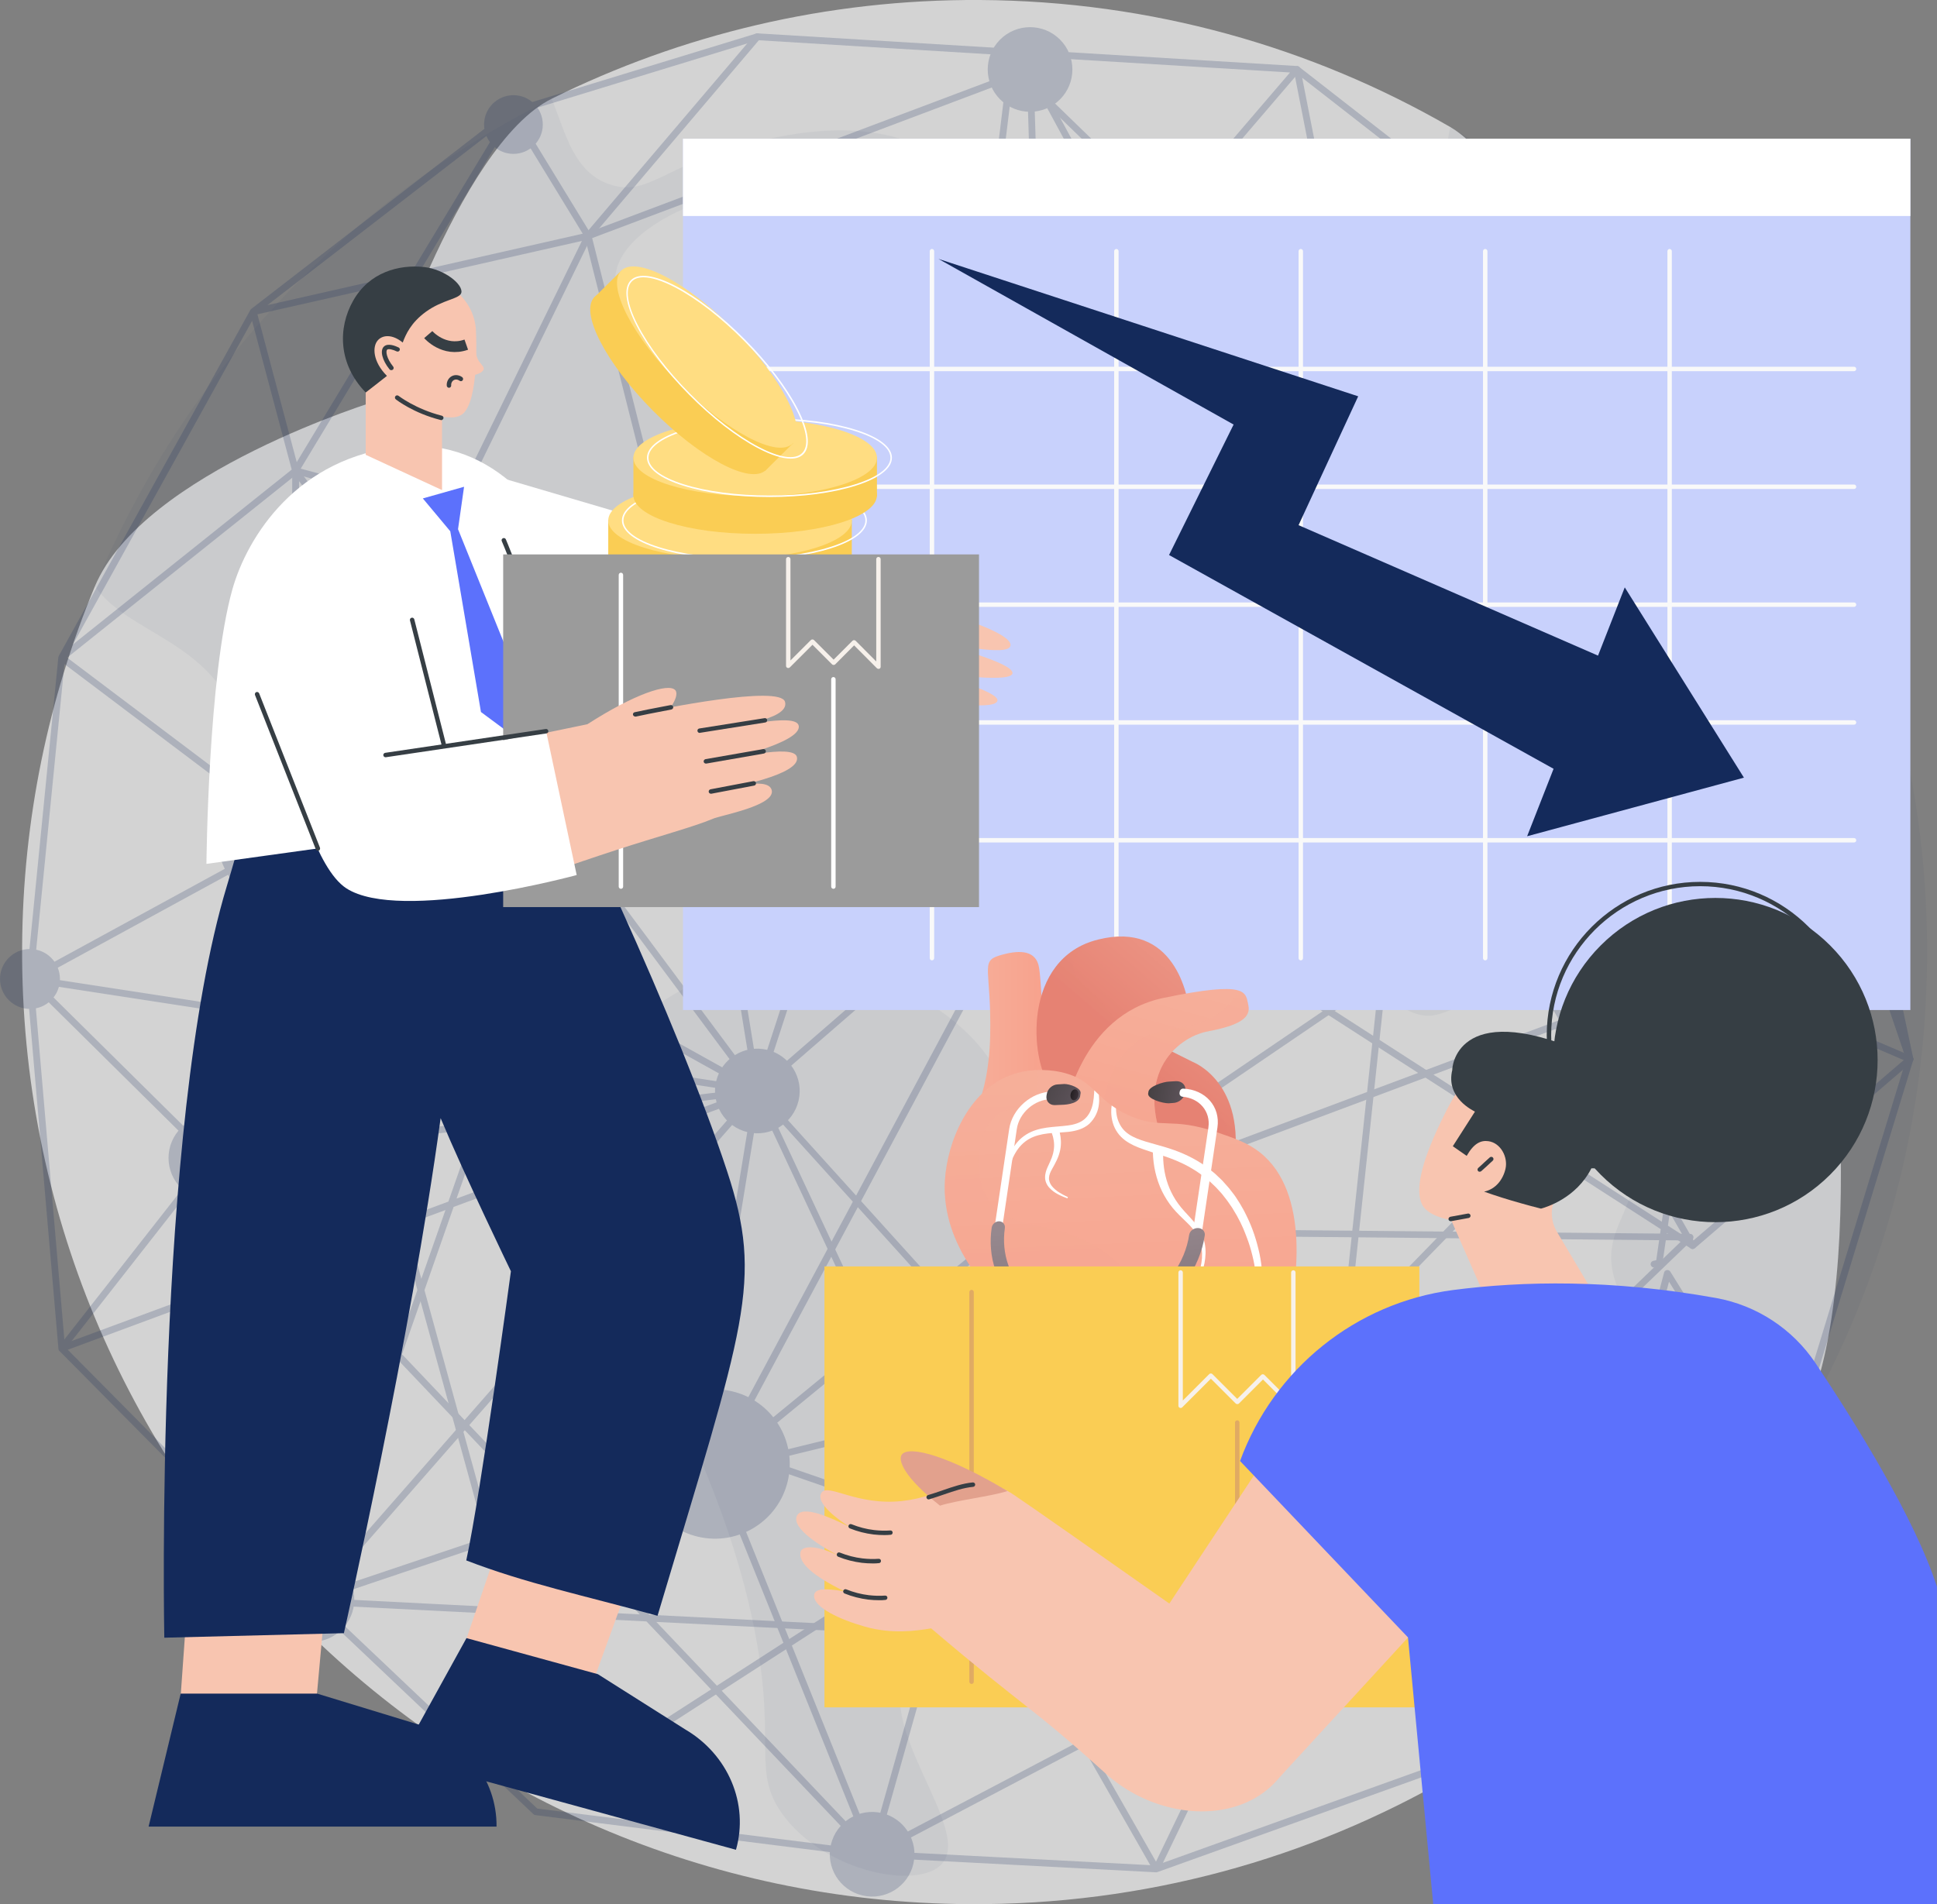
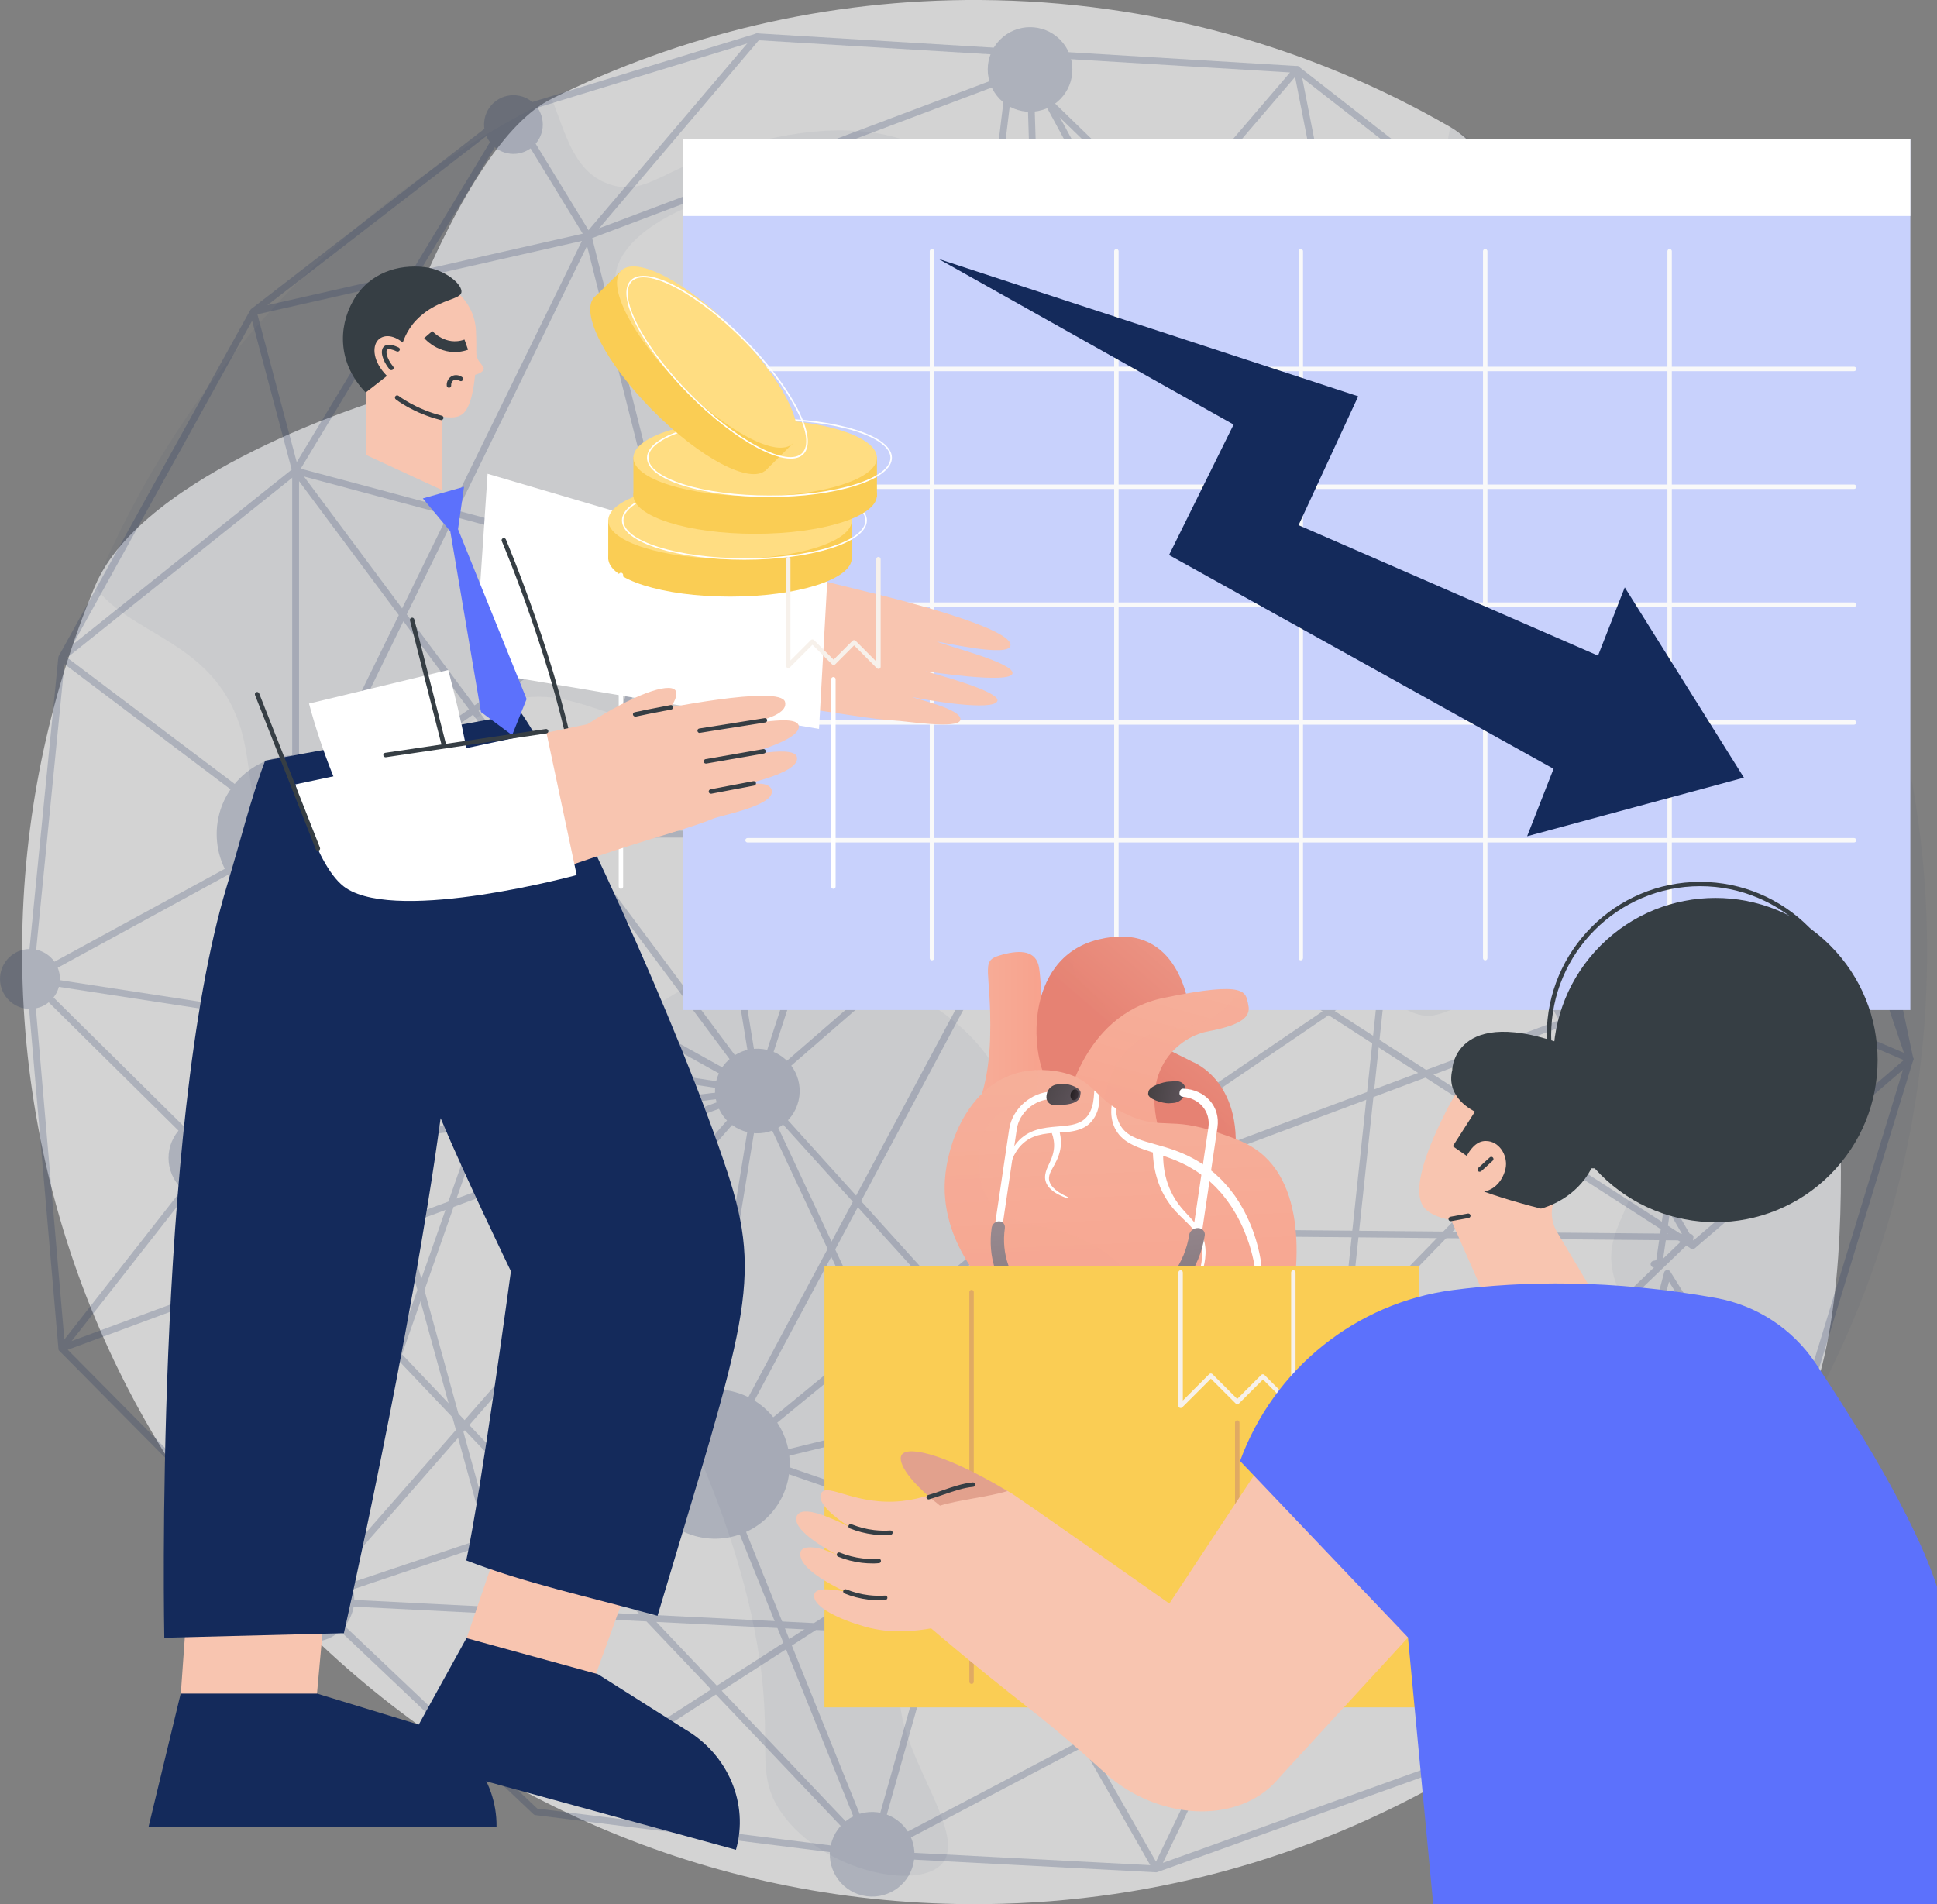
<svg xmlns="http://www.w3.org/2000/svg" width="360" height="354" viewBox="0 0 360 354" fill="none">
  <rect x="0" y="0" width="360" height="354" fill="#808080" stroke="none" />
  <path opacity="0.65" d="M338.901 172.646C338.901 172.646 349.012 241.032 333.519 267.135C302.496 319.433 245.327 354.355 180.122 353.981C82.362 353.421 3.552 273.712 4.112 175.972C4.243 152.261 9.046 129.653 17.624 109.025C26.52 87.668 70.382 74.402 70.382 74.402C70.382 74.402 85.016 27.037 102.546 18.348C126.523 6.465 153.566 -0.168 182.159 -5.25001e-05C214.005 0.187 243.832 8.763 269.548 23.617C278.612 28.849 289.04 49.739 289.04 49.739C289.04 49.739 307.056 52.354 312.457 58.315C323.838 70.89 333.426 85.109 340.826 100.561C352.095 123.992 338.901 172.646 338.901 172.646Z" fill="white" />
  <path opacity="0.05" d="M152.238 58.408C147.174 61.454 149.921 69.395 144.875 72.235C136.222 77.112 113.048 62.257 114.394 51.121C115.852 39.07 146.295 29.447 157.322 38.752C164.423 44.75 160.63 56.185 167.507 59.118C173.338 61.603 183.523 56.577 185.691 48.935C188.569 38.845 175.842 30.026 174.777 29.297C161.9 20.609 144.184 25.374 137.661 27.111C123.57 30.886 120.374 36.435 113.646 34.38C106.545 32.231 105.087 24.514 102.527 18.348C64.439 37.276 34.089 69.526 17.643 109.025C23.959 117.975 39.359 119.04 44.536 134.773C47.264 143.05 45.358 149.926 51.077 154.41C56.907 158.988 63.131 155.195 67.822 160.221C70.588 163.211 69.504 165.714 71.466 176.234C73.353 186.38 74.307 191.443 77.278 194.414C85.875 202.99 106.993 196.451 107.105 192.957C107.18 190.658 97.985 191.331 94.733 184.96C91.332 178.308 98.602 172.198 95.462 166.051C92.023 159.306 81.222 162.594 78.007 156.596C74.68 150.393 81.035 137.258 91.108 131.858C105.891 123.935 116.431 139.238 131.12 133.315C149.416 125.953 144.109 97.833 166.049 87.482C177.113 82.25 185.616 86.024 187.149 81.671C190.064 73.431 162.312 52.354 152.238 58.408Z" fill="#142A5B" />
  <path opacity="0.05" d="M131.531 181.765C143.342 177.149 154.256 179.803 158.499 180.83C161.825 181.634 169.805 183.67 177.449 189.967C189.372 199.795 185.878 207.923 195.913 214.594C206.772 221.787 218.695 217.471 220.545 223.058C221.554 226.085 218.097 227.467 215.163 234.605C209.949 247.254 215.275 256.372 209.78 259.997C206.772 261.978 200.548 262.314 200.548 262.314C200.548 262.314 201.09 269.732 199.016 275.393C197.558 279.355 195.988 279.243 192.082 284.624C186.625 292.172 188.139 294.601 184.158 299.553C178.234 306.971 172.553 304.448 168.983 309.493C161.47 320.143 180.832 339.725 175.132 346.414C170.815 351.496 153.116 348.002 145.379 337.184C139.922 329.56 143.959 324.646 140.763 305.906C138.147 290.509 132.54 276.944 130.503 272.049C124.653 258.054 120.243 252.878 121.869 243.947C123.271 236.268 127.457 235.128 126.915 229.485C125.868 218.741 110.226 217.845 108.45 207.942C106.675 198.02 120.075 186.249 131.531 181.765Z" fill="#142A5B" />
  <path opacity="0.05" d="M340.844 100.561C316.194 94.638 309.803 92.863 299.075 95.796C289.806 98.338 282.368 103.083 267.491 112.575C253.307 121.619 250.802 125.486 249.718 127.373C243.589 138.136 246.541 150.057 249.718 162.912C252.503 174.123 255.531 186.38 263.548 188.566C267.379 189.612 269.416 187.557 281.321 182.643C296.515 176.365 304.121 173.244 306.981 175.729C312.681 180.7 294.571 199.963 302.047 214.22C307.037 223.749 296.365 227.692 300.365 238.641C303.093 246.096 321.109 244.078 322.773 251.739C324.043 257.624 328.304 263.062 333.5 267.135C348.993 241.014 357.963 210.576 358.15 178.009C358.337 150.262 352.095 123.992 340.844 100.561Z" fill="#142A5B" />
  <path opacity="0.05" d="M312.475 58.315C300.103 44.638 285.638 32.904 269.547 23.617C268.426 28.662 268.501 33.595 270.463 37.556C273.191 43.068 278.854 45.236 278.368 50.393C277.882 55.475 271.771 59.716 266.52 61.248C257.549 63.864 251.849 58.315 248.747 61.248C244.075 65.639 254.54 80.382 249.737 84.941C246.598 87.93 240.897 82.754 234.936 85.931C229.273 88.939 225.591 98.225 229.011 104.69C231.665 109.716 237.963 111.734 242.841 111.604C246.934 111.492 252.41 109.773 267.529 92.844C281.489 77.205 283.47 71.17 289.245 71.133C298.944 71.058 306.14 87.968 308.008 86.921C309.728 85.95 300.01 73.337 303.075 65.21C304.327 61.753 307.747 59.604 312.475 58.315Z" fill="#142A5B" />
  <g opacity="0.2">
    <path d="M60.985 304.618C64.999 302.956 66.906 298.354 65.243 294.34C63.58 290.326 58.977 288.42 54.962 290.083C50.948 291.746 49.041 296.347 50.704 300.361C52.367 304.375 56.97 306.281 60.985 304.618Z" fill="#142A5B" />
    <path d="M39.19 223.132C43.535 223.132 47.058 219.611 47.058 215.266C47.058 210.922 43.535 207.4 39.19 207.4C34.845 207.4 31.322 210.922 31.322 215.266C31.322 219.611 34.845 223.132 39.19 223.132Z" fill="#142A5B" />
    <path d="M169.747 346.513C170.746 342.285 168.127 338.048 163.898 337.05C159.669 336.052 155.432 338.67 154.433 342.898C153.434 347.126 156.053 351.363 160.282 352.361C164.511 353.359 168.749 350.741 169.747 346.513Z" fill="#142A5B" />
    <path d="M184.597 290.17C187.669 287.098 187.669 282.117 184.596 279.045C181.524 275.974 176.542 275.974 173.47 279.045C170.397 282.117 170.397 287.098 173.47 290.17C176.542 293.242 181.524 293.242 184.597 290.17Z" fill="#142A5B" />
    <path d="M146.406 275.348C148.168 267.887 143.546 260.409 136.083 258.648C128.62 256.886 121.141 261.506 119.378 268.968C117.616 276.43 122.238 283.907 129.701 285.669C137.164 287.431 144.643 282.81 146.406 275.348Z" fill="#142A5B" />
    <path d="M324.028 181.727C324.724 177.439 321.811 173.398 317.522 172.702C313.232 172.006 309.191 174.918 308.495 179.207C307.799 183.495 310.712 187.536 315.001 188.232C319.29 188.928 323.332 186.016 324.028 181.727Z" fill="#142A5B" />
    <path d="M339.655 131.967C340.654 127.739 338.035 123.502 333.806 122.504C329.577 121.506 325.34 124.124 324.341 128.352C323.343 132.58 325.961 136.816 330.19 137.815C334.419 138.813 338.657 136.195 339.655 131.967Z" fill="#142A5B" />
    <path d="M197.005 18.479C200.077 15.407 200.077 10.426 197.005 7.354C193.932 4.282 188.95 4.282 185.878 7.354C182.805 10.426 182.805 15.407 185.878 18.479C188.95 21.55 193.932 21.55 197.005 18.479Z" fill="#142A5B" />
    <path d="M95.424 28.606C98.438 28.606 100.881 26.163 100.881 23.15C100.881 20.137 98.438 17.694 95.424 17.694C92.41 17.694 89.967 20.137 89.967 23.15C89.967 26.163 92.41 28.606 95.424 28.606Z" fill="#142A5B" />
    <path d="M148.415 204.622C149.414 200.394 146.795 196.157 142.566 195.159C138.337 194.16 134.1 196.779 133.101 201.007C132.102 205.235 134.721 209.471 138.95 210.47C143.179 211.468 147.417 208.85 148.415 204.622Z" fill="#142A5B" />
    <path d="M54.925 169.694C63.017 169.694 69.577 163.136 69.577 155.046C69.577 146.955 63.017 140.397 54.925 140.397C46.833 140.397 40.273 146.955 40.273 155.046C40.273 163.136 46.833 169.694 54.925 169.694Z" fill="#142A5B" />
    <path d="M280.779 52.896C285.764 52.896 289.805 48.856 289.805 43.872C289.805 38.887 285.764 34.847 280.779 34.847C275.793 34.847 271.752 38.887 271.752 43.872C271.752 48.856 275.793 52.896 280.779 52.896Z" fill="#142A5B" />
    <path d="M253.381 85.837C258.975 85.837 263.51 81.303 263.51 75.71C263.51 70.117 258.975 65.583 253.381 65.583C247.787 65.583 243.252 70.117 243.252 75.71C243.252 81.303 247.787 85.837 253.381 85.837Z" fill="#142A5B" />
    <path d="M125.028 120.74C133.016 120.74 139.493 114.266 139.493 106.278C139.493 98.291 133.016 91.817 125.028 91.817C117.039 91.817 110.562 98.291 110.562 106.278C110.562 114.266 117.039 120.74 125.028 120.74Z" fill="#142A5B" />
    <path d="M195.819 162.912C200.164 162.912 203.687 159.39 203.687 155.045C203.687 150.701 200.164 147.179 195.819 147.179C191.474 147.179 187.951 150.701 187.951 155.045C187.951 159.39 191.474 162.912 195.819 162.912Z" fill="#142A5B" />
    <path d="M234.544 314.444C238.889 314.444 242.412 310.923 242.412 306.578C242.412 302.234 238.889 298.712 234.544 298.712C230.198 298.712 226.676 302.234 226.676 306.578C226.676 310.923 230.198 314.444 234.544 314.444Z" fill="#142A5B" />
    <path d="M5.569 187.557C8.645 187.557 11.139 185.064 11.139 181.989C11.139 178.914 8.645 176.421 5.569 176.421C2.493 176.421 0 178.914 0 181.989C0 185.064 2.493 187.557 5.569 187.557Z" fill="#142A5B" />
    <path d="M250.278 248.955C250.129 248.955 249.96 248.899 249.848 248.768C249.605 248.525 249.587 248.133 249.83 247.871L315.277 180.55L264.687 145.909C264.519 145.797 264.425 145.61 264.407 145.423C264.388 145.236 264.482 145.03 264.631 144.918L303.802 111.398L253.025 76.234C252.895 76.14 252.801 75.991 252.764 75.841L240.448 13.042C240.392 12.78 240.504 12.519 240.728 12.388C240.952 12.257 241.233 12.257 241.438 12.425L281.152 43.386L332.396 87.631L332.415 87.65C332.527 87.762 332.583 87.911 332.583 88.08V130.12C332.583 130.363 332.452 130.569 332.247 130.681C332.041 130.793 331.779 130.774 331.593 130.643L304.849 112.127L266.051 145.329L316.623 179.933C316.772 180.046 316.866 180.214 316.885 180.382C316.903 180.569 316.847 180.756 316.716 180.886L250.727 248.749C250.615 248.899 250.446 248.955 250.278 248.955ZM305.877 111.286L331.368 128.943V89.462L305.877 111.286ZM253.96 75.337L304.812 110.539L331.032 88.098L280.367 44.357L242.018 14.462L253.96 75.337Z" fill="#142A5B" />
    <path d="M188.344 229.896C188.288 229.896 188.213 229.896 188.157 229.878L186.718 229.429C186.419 229.336 186.251 229.056 186.269 228.757L195.128 155.363L125.886 107.624L141.379 202.691C141.417 202.934 141.323 203.177 141.117 203.308C140.931 203.439 140.669 203.458 140.445 203.345L54.626 155.606C54.421 155.494 54.309 155.288 54.309 155.064V87.5C54.309 87.145 54.589 86.865 54.944 86.865C55.299 86.865 55.579 87.145 55.579 87.5V154.672L139.959 201.608L124.447 106.372C124.41 106.129 124.522 105.867 124.728 105.737C124.933 105.606 125.213 105.606 125.419 105.755L196.193 154.522C196.38 154.653 196.492 154.877 196.455 155.12L187.615 228.383L188.549 228.663C188.886 228.757 189.073 229.112 188.961 229.448C188.867 229.728 188.624 229.896 188.344 229.896Z" fill="#142A5B" />
    <path d="M307.411 235.632C307.131 235.632 306.869 235.427 306.794 235.147C306.719 234.81 306.925 234.474 307.261 234.399L307.822 234.269L315.466 181.428L187.112 229.429C186.813 229.541 186.476 229.411 186.327 229.13C186.177 228.85 186.271 228.495 186.533 228.327L328.865 131.503L265.193 146.002C264.988 146.039 264.782 145.983 264.633 145.853C264.483 145.703 264.408 145.498 264.446 145.292L279.845 45.946L253.887 76.103C253.774 76.234 253.606 76.308 253.438 76.327C253.27 76.346 253.102 76.271 252.971 76.159L188.42 13.546L179.674 85.426C179.636 85.763 179.319 86.024 178.964 85.968C178.627 85.931 178.366 85.613 178.422 85.258L187.317 12.145C187.355 11.902 187.504 11.715 187.729 11.622C187.953 11.547 188.196 11.603 188.383 11.771L253.345 74.795L280.294 43.461C280.481 43.255 280.78 43.18 281.041 43.292C281.303 43.404 281.434 43.685 281.396 43.965L265.81 144.563L331.837 129.503C332.136 129.429 332.435 129.597 332.547 129.859C332.659 130.139 332.566 130.456 332.323 130.625L191.56 226.384L316.008 179.84C316.213 179.765 316.456 179.803 316.624 179.933C316.793 180.064 316.886 180.288 316.849 180.513L308.981 234.829C308.943 235.091 308.756 235.296 308.495 235.352L307.504 235.576C307.504 235.633 307.448 235.632 307.411 235.632Z" fill="#142A5B" />
    <path d="M162.088 345.293C161.826 345.293 161.602 345.143 161.509 344.901L132.522 272.927L58.16 297.965C57.992 298.021 57.805 298.002 57.656 297.909C57.506 297.815 57.394 297.666 57.356 297.497L38.63 215.584L5.122 182.437C4.879 182.194 4.879 181.802 5.122 181.54C5.365 181.297 5.757 181.297 6.019 181.54L39.658 214.818C39.752 214.911 39.808 215.005 39.827 215.117L58.441 296.526L132.691 271.544C133.008 271.432 133.345 271.601 133.476 271.899L161.994 342.714L178.44 284.418C178.497 284.25 178.609 284.101 178.777 284.026C178.945 283.951 179.113 283.932 179.281 284.007L234.133 305.719L249.682 248.151C249.775 247.815 250.112 247.609 250.448 247.703C250.784 247.796 250.99 248.133 250.896 248.469L235.161 306.728C235.105 306.896 234.992 307.045 234.843 307.12C234.675 307.195 234.488 307.214 234.32 307.139L179.468 285.427L162.705 344.826C162.63 345.087 162.406 345.274 162.125 345.274C162.125 345.293 162.107 345.293 162.088 345.293Z" fill="#142A5B" />
    <path d="M214.882 348.058C214.863 348.058 214.863 348.058 214.845 348.058L162.068 345.293L99.498 337.427C99.367 337.408 99.237 337.352 99.143 337.258L57.542 297.815C57.299 297.591 57.281 297.199 57.505 296.937L140.296 202.374C140.296 202.374 140.296 202.355 140.314 202.355C140.389 202.299 140.464 202.243 140.557 202.224C140.669 202.187 140.782 202.187 140.894 202.224C140.894 202.224 140.894 202.224 140.912 202.224C140.987 202.262 141.062 202.299 141.118 202.355C141.137 202.374 141.137 202.374 141.155 202.392L231.403 302.243L191.652 229.149C191.54 228.962 191.559 228.719 191.671 228.532C191.783 228.345 191.989 228.233 192.213 228.233L314.119 229.373C314.381 229.373 314.605 229.541 314.698 229.766C314.792 230.008 314.736 230.27 314.549 230.457L237.028 305.046L296.72 283.951L309.279 236.567C309.335 236.324 309.54 236.137 309.802 236.1C310.045 236.062 310.307 236.174 310.437 236.399L331.742 270.666L354.262 196.937L332.303 132.194L316.81 180.7C316.717 180.999 316.399 181.185 316.081 181.129L195.633 155.718C195.502 155.699 195.39 155.625 195.296 155.531C195.259 155.494 195.24 155.457 195.203 155.419C195.184 155.363 195.166 155.326 195.147 155.27L178.383 87.743C178.346 87.575 178.364 87.388 178.477 87.239C178.57 87.089 178.72 86.996 178.906 86.959L253.25 75.15C253.269 75.15 253.287 75.15 253.287 75.15C253.418 75.131 253.568 75.168 253.68 75.243C253.699 75.262 253.717 75.262 253.736 75.281C253.848 75.374 253.941 75.505 253.96 75.654V75.673L265.622 145.367C265.659 145.535 265.603 145.703 265.51 145.834C265.416 145.965 265.267 146.058 265.08 146.077L199.408 155.232L315.838 179.728L331.724 129.952C331.799 129.69 332.041 129.522 332.322 129.522C332.583 129.522 332.845 129.69 332.92 129.952L355.571 196.712C355.608 196.843 355.608 196.974 355.571 197.105L332.583 272.348C332.565 272.423 332.527 272.479 332.49 272.535C332.471 272.553 332.453 272.572 332.453 272.591L287.974 321.788C287.955 321.806 287.936 321.844 287.899 321.862C287.843 321.9 287.787 321.937 287.731 321.956L215.106 348.021C215.069 348.04 215.032 348.04 215.013 348.04C214.957 348.04 214.92 348.058 214.882 348.058ZM99.853 336.212L162.18 344.041L213.78 346.732L178.607 285.128L129.961 268.293C129.68 268.2 129.494 267.901 129.55 267.602L139.791 204.878L58.85 297.329L99.853 336.212ZM234.898 307.326L216.134 346.302L285.451 321.395L234.898 307.326ZM179.598 284.325L214.845 346.078L233.795 306.69L143.099 206.354L179.598 284.325ZM236.636 306.504L287.058 320.554L296.383 285.39L236.636 306.504ZM297.822 284.885L288.777 318.985L329.836 273.562L297.822 284.885ZM193.334 229.467L234.711 305.551L312.624 230.588L193.334 229.467ZM130.877 267.284L177.841 283.521L141.062 204.915L130.877 267.284ZM310.194 238.267L298.234 283.409L331.051 271.806L310.194 238.267ZM253.007 77.299L197.184 154.223L264.314 144.862L253.007 77.299ZM179.822 88.023L196.1 153.588L251.979 76.57L179.822 88.023Z" fill="#142A5B" />
    <path d="M354.973 197.516C354.898 197.516 354.805 197.497 354.73 197.46L319.894 182.568C319.782 182.512 319.67 182.437 319.614 182.325L252.858 76.047C252.727 75.841 252.727 75.579 252.858 75.374C252.989 75.168 253.232 75.056 253.475 75.094L332.079 87.482C332.341 87.519 332.546 87.725 332.602 87.967L355.59 196.75C355.646 196.974 355.552 197.217 355.365 197.366C355.253 197.46 355.104 197.516 354.973 197.516ZM320.567 181.484L354.113 195.834L331.481 88.659L254.671 76.551L320.567 181.484Z" fill="#142A5B" />
    <path d="M162.088 345.293C161.919 345.293 161.751 345.218 161.639 345.106L120.15 301.421L57.917 298.282C57.767 298.282 57.636 298.226 57.524 298.114C57.524 298.114 57.524 298.114 57.506 298.095L11.008 251.103L10.99 251.085C10.971 251.066 10.952 251.029 10.934 251.01C10.896 250.954 10.877 250.879 10.859 250.804C10.859 250.786 10.859 250.767 10.859 250.73L4.934 182.045C4.916 181.858 4.991 181.671 5.14 181.54C5.29 181.41 5.476 181.353 5.663 181.372L93.332 194.862L124.449 106.073C124.561 105.755 124.878 105.587 125.196 105.68L258.259 141.144C258.596 141.237 258.801 141.574 258.708 141.91C258.615 142.246 258.278 142.452 257.942 142.359L125.439 107.044L94.584 195.068L140.857 202.187C141.138 202.224 141.362 202.467 141.38 202.747C141.418 203.028 141.25 203.308 140.969 203.401L84.305 224.366L74.718 251.757L120.73 300.188L234.581 305.943C234.861 305.962 235.104 306.167 235.16 306.429C235.216 306.709 235.086 306.989 234.843 307.12L162.387 345.218C162.293 345.274 162.2 345.293 162.088 345.293ZM121.982 301.515L162.218 343.892L232.207 307.083L121.982 301.515ZM58.833 297.068L118.898 300.113L74.251 253.103L58.833 297.068ZM12.597 250.917L57.711 296.488L73.279 252.056L56.683 234.586L12.597 250.917ZM57.973 234.119L73.746 250.73L82.791 224.945L57.973 234.119ZM39.247 216.219L13.326 249.291L55.749 233.596L39.247 216.219ZM6.261 182.736L11.961 249.011L38.705 214.874C38.817 214.724 38.985 214.65 39.172 214.631C39.378 214.631 39.527 214.687 39.658 214.818L57.038 233.11L83.334 223.375L92.902 196.058L6.261 182.736ZM94.154 196.264L84.847 222.815L138.259 203.046L94.154 196.264Z" fill="#142A5B" />
    <path d="M103.872 333.708C103.797 333.708 103.722 333.69 103.647 333.671C103.46 333.596 103.311 333.447 103.273 333.241L69.97 212.127L39.283 215.883C39.078 215.901 38.872 215.827 38.742 215.677C38.611 215.528 38.555 215.304 38.611 215.098L53.973 156.297L5.868 182.549C5.663 182.661 5.42 182.643 5.214 182.531C5.027 182.4 4.915 182.176 4.934 181.951L10.839 122.216C10.839 122.123 10.877 122.048 10.914 121.955L46.516 57.642C46.553 57.586 46.591 57.53 46.628 57.493C46.647 57.474 46.666 57.455 46.684 57.437L94.808 20.254C94.864 20.217 94.938 20.179 95.013 20.161L140.576 6.222C140.651 6.203 140.726 6.185 140.8 6.203L241.102 12.276C241.345 12.294 241.551 12.444 241.644 12.649C241.738 12.874 241.701 13.117 241.551 13.303L211.444 48.468L261.81 141.387C261.866 141.499 261.903 141.63 261.884 141.761L250.914 244.676C250.895 244.937 250.69 245.162 250.447 245.218L244.597 246.656L245.943 249.216C246.111 249.515 245.98 249.908 245.681 250.057L179.355 285.147L104.245 333.578C104.114 333.671 104.002 333.708 103.872 333.708ZM71.222 211.959L104.245 332.064L178.682 284.063L244.504 249.235L243.308 246.955L132.615 274.067C132.372 274.123 132.129 274.03 131.961 273.843C131.811 273.637 131.792 273.376 131.905 273.151L193.615 157.717L141.137 203.233C141.137 203.233 141.118 203.233 141.118 203.252C141.025 203.327 140.912 203.364 140.8 203.383L71.222 211.959ZM195.801 156.391L133.699 272.535L242.71 245.834L195.801 156.391ZM196.437 154.877L243.981 245.517L249.699 244.115L260.595 141.835L210.565 49.514L193.801 69.077L196.437 154.877ZM54.945 157.474L40.05 214.519L69.634 210.894L54.945 157.474ZM55.655 155.307L70.905 210.726L139.623 202.299L87.911 132.867L55.655 155.307ZM88.939 132.157L140.539 201.458L178.028 86.435L125.326 106.858L88.939 132.157ZM179.374 86.361L142.052 200.842L195.166 154.765L192.587 70.497L179.972 85.24L180.775 85.819C181.056 86.024 181.13 86.417 180.925 86.697C180.719 86.977 180.327 87.052 180.047 86.846L179.374 86.361ZM11.979 123.45L6.298 180.868L53.767 154.971L11.979 123.45ZM12.484 122.254L54.683 154.074L74.119 114.35L54.814 88.416L12.484 122.254ZM74.979 115.49L56.571 153.14L87.164 131.858L74.979 115.49ZM75.596 114.219L88.192 131.129L124.672 105.755C124.709 105.718 124.765 105.699 124.803 105.681L178.664 84.828L192.531 68.629L190.849 13.808L109.758 44.376L75.596 114.219ZM46.852 59.642L13.549 119.806L54.216 87.295L46.852 59.642ZM55.673 87.482L74.736 113.098L108.151 44.787L77.222 51.794L55.673 87.482ZM47.843 58.427L55.15 85.912L75.521 52.168L47.843 58.427ZM192.157 15.546L193.745 67.209L209.93 48.319L192.157 15.546ZM92.92 23.337L49.693 56.727L76.418 50.673L92.92 23.337ZM95.2 21.992L78.118 50.281L108.301 43.442L95.2 21.992ZM192.007 12.631L210.789 47.291L239.757 13.472L140.838 7.474L96.153 21.151L109.572 43.105L191.222 12.332C191.26 12.313 191.297 12.313 191.335 12.294C191.391 12.276 191.465 12.276 191.521 12.294C191.615 12.313 191.708 12.332 191.802 12.388C191.858 12.425 191.914 12.481 191.951 12.537C191.97 12.575 191.989 12.594 192.007 12.631Z" fill="#142A5B" />
    <path d="M125.028 106.914C124.972 106.914 124.916 106.914 124.859 106.895L54.758 88.117C54.422 88.023 54.216 87.687 54.31 87.351C54.403 87.015 54.739 86.809 55.076 86.903L124.149 105.382L108.675 44.021C108.619 43.816 108.675 43.61 108.806 43.461L140.278 6.428C140.502 6.166 140.894 6.129 141.175 6.353C141.436 6.577 141.474 6.969 141.249 7.231L110.002 44.04L125.644 106.129C125.7 106.353 125.626 106.577 125.476 106.727C125.345 106.839 125.196 106.914 125.028 106.914Z" fill="#142A5B" />
    <path d="M314.567 232.176C314.343 232.176 314.137 232.064 314.025 231.858L264.519 145.703C264.35 145.404 264.444 145.012 264.743 144.844C265.042 144.676 265.434 144.769 265.603 145.068L315.109 231.223C315.277 231.522 315.184 231.914 314.885 232.082C314.772 232.157 314.66 232.176 314.567 232.176Z" fill="#142A5B" />
    <path d="M132.483 274.104C132.296 274.104 132.128 274.03 131.997 273.88C131.773 273.618 131.81 273.207 132.091 273.002L186.512 228.345C186.774 228.121 187.185 228.159 187.39 228.439C187.615 228.7 187.577 229.112 187.297 229.317L132.876 273.973C132.763 274.067 132.633 274.104 132.483 274.104Z" fill="#142A5B" />
    <path d="M132.485 274.104C132.279 274.104 132.073 274.011 131.961 273.824L54.403 155.4C54.273 155.214 54.273 154.952 54.385 154.765C54.497 154.56 54.702 154.429 54.945 154.429H195.839C195.951 154.429 196.082 154.466 196.176 154.522L314.531 230.774L354.581 196.413C354.843 196.189 355.235 196.226 355.478 196.488C355.702 196.75 355.665 197.142 355.403 197.385L314.998 232.045C314.793 232.232 314.475 232.251 314.251 232.101L195.652 155.699H56.085L133.008 273.151C133.195 273.45 133.12 273.824 132.821 274.029C132.728 274.086 132.615 274.104 132.485 274.104Z" fill="#142A5B" />
  </g>
  <path d="M355.048 25.785H126.934V187.762H355.048V25.785Z" fill="#C8D1FC" />
  <path d="M355.048 25.785H126.934V40.153H355.048V25.785Z" fill="white" />
  <path d="M139.69 33.817C140.105 32.06 139.016 30.299 137.258 29.884C135.5 29.469 133.739 30.557 133.324 32.315C132.909 34.072 133.997 35.833 135.755 36.248C137.513 36.663 139.274 35.575 139.69 33.817Z" fill="white" />
  <path d="M150.254 33.825C150.669 32.067 149.581 30.306 147.823 29.891C146.065 29.476 144.303 30.564 143.888 32.322C143.473 34.079 144.562 35.84 146.32 36.255C148.077 36.67 149.839 35.582 150.254 33.825Z" fill="white" />
  <path d="M160.82 33.832C161.236 32.075 160.147 30.313 158.389 29.898C156.631 29.483 154.87 30.572 154.455 32.329C154.04 34.087 155.128 35.848 156.886 36.263C158.644 36.678 160.405 35.589 160.82 33.832Z" fill="white" />
  <path d="M344.583 156.615H138.933C138.708 156.615 138.521 156.428 138.521 156.204C138.521 155.98 138.708 155.793 138.933 155.793H344.583C344.807 155.793 344.994 155.98 344.994 156.204C344.994 156.447 344.807 156.615 344.583 156.615Z" fill="#F9F9F9" />
  <path d="M344.583 134.717H138.933C138.708 134.717 138.521 134.53 138.521 134.305C138.521 134.081 138.708 133.894 138.933 133.894H344.583C344.807 133.894 344.994 134.081 344.994 134.305C344.994 134.53 344.807 134.717 344.583 134.717Z" fill="#F9F9F9" />
  <path d="M344.583 112.818H138.933C138.708 112.818 138.521 112.631 138.521 112.407C138.521 112.183 138.708 111.996 138.933 111.996H344.583C344.807 111.996 344.994 112.183 344.994 112.407C344.994 112.631 344.807 112.818 344.583 112.818Z" fill="#F9F9F9" />
  <path d="M344.583 90.901H138.933C138.708 90.901 138.521 90.714 138.521 90.49C138.521 90.266 138.708 90.079 138.933 90.079H344.583C344.807 90.079 344.994 90.266 344.994 90.49C344.994 90.714 344.807 90.901 344.583 90.901Z" fill="#F9F9F9" />
  <path d="M344.583 69.002H138.933C138.708 69.002 138.521 68.816 138.521 68.591C138.521 68.367 138.708 68.18 138.933 68.18H344.583C344.807 68.18 344.994 68.367 344.994 68.591C344.994 68.816 344.807 69.002 344.583 69.002Z" fill="#F9F9F9" />
  <path d="M310.308 178.532C310.083 178.532 309.896 178.345 309.896 178.121V46.693C309.896 46.469 310.083 46.282 310.308 46.282C310.532 46.282 310.719 46.469 310.719 46.693V178.121C310.719 178.345 310.532 178.532 310.308 178.532Z" fill="#F9F9F9" />
  <path d="M276.032 178.532C275.808 178.532 275.621 178.345 275.621 178.121V46.693C275.621 46.469 275.808 46.282 276.032 46.282C276.256 46.282 276.443 46.469 276.443 46.693V178.121C276.443 178.345 276.256 178.532 276.032 178.532Z" fill="#F9F9F9" />
  <path d="M241.757 178.532C241.533 178.532 241.346 178.345 241.346 178.121V46.693C241.346 46.469 241.533 46.282 241.757 46.282C241.981 46.282 242.168 46.469 242.168 46.693V178.121C242.168 178.345 241.981 178.532 241.757 178.532Z" fill="#F9F9F9" />
  <path d="M207.483 178.532C207.259 178.532 207.072 178.345 207.072 178.121V46.693C207.072 46.469 207.259 46.282 207.483 46.282C207.708 46.282 207.895 46.469 207.895 46.693V178.121C207.895 178.345 207.708 178.532 207.483 178.532Z" fill="#F9F9F9" />
  <path d="M173.208 178.532C172.984 178.532 172.797 178.345 172.797 178.121V46.693C172.797 46.469 172.984 46.282 173.208 46.282C173.432 46.282 173.619 46.469 173.619 46.693V178.121C173.619 178.345 173.432 178.532 173.208 178.532Z" fill="#F9F9F9" />
  <path d="M324.116 144.563L301.97 109.193L296.999 121.88L241.344 97.628L252.426 73.674L174.42 48.132L229.271 78.924L217.273 103.177L288.739 142.919L283.823 155.457L324.116 144.563Z" fill="#142A5B" />
  <path d="M179.691 209.362C179.691 209.362 183.766 204.747 184.027 192.564C184.289 180.382 182.121 178.738 185.653 177.654C189.185 176.57 192.157 176.57 192.979 179.28C193.801 181.989 193.259 195.535 196.773 201.776C200.286 207.998 179.691 209.362 179.691 209.362Z" fill="url(#paint0_linear_1245_435)" />
  <path d="M208.154 211.529C208.154 211.529 199.483 207.456 195.408 202.318C191.334 197.161 189.989 178.196 204.08 174.664C218.171 171.133 220.881 184.96 221.162 188.753C221.442 192.546 215.2 194.171 215.2 194.171L221.703 197.422C221.703 197.422 231.739 201.215 229.291 216.929C226.862 232.662 208.154 211.529 208.154 211.529Z" fill="url(#paint1_linear_1245_435)" />
  <path opacity="0.3" d="M223.872 203.402C222.115 202.486 221.237 203.215 218.452 202.038C213.687 200.038 212.771 196.451 207.613 189.836C201.913 182.549 199.334 182.176 199.483 179.541C199.577 177.972 200.586 176.552 202.081 175.3C190.139 180.046 191.541 197.404 195.409 202.299C199.483 207.456 208.155 211.511 208.155 211.511C208.155 211.511 224.9 230.438 228.768 219.134C228.918 208.633 226.488 204.766 223.872 203.402Z" fill="url(#paint2_linear_1245_435)" />
  <path d="M197.857 206.914C197.857 206.914 200.567 188.753 216.284 185.502C232.002 182.25 231.46 184.418 232.002 186.866C232.544 189.313 230.095 190.659 224.414 191.742C218.714 192.826 209.781 200.15 217.63 215.584L197.857 206.914Z" fill="url(#paint3_linear_1245_435)" />
  <path opacity="0.3" d="M230.414 184.231C229.685 185.333 228.788 186.417 227.666 187.407C222.284 192.135 216.584 190.304 211.669 193.368C208.567 195.311 205.221 199.553 204.324 209.754L217.631 215.584C209.763 200.132 218.715 192.826 224.415 191.742C230.115 190.659 232.544 189.295 232.002 186.866C231.778 185.782 231.741 184.754 230.414 184.231Z" fill="url(#paint4_linear_1245_435)" />
  <path d="M187.821 199.87C179.953 202.822 176.066 212.258 175.618 219.377C174.851 231.84 184.439 240.902 188.625 244.863C194.138 250.076 200.231 253.028 202.455 254.074C207.052 256.261 207.575 255.737 216.284 259.231C224.9 262.669 225.871 263.772 228.208 263.305C234.244 262.09 237.103 252.935 238.505 248.394C241.458 238.94 243.476 221.6 234.169 214.239C231.889 212.426 229.329 211.567 226.04 210.446C217.686 207.606 215.873 209.979 210.042 207.456C203.52 204.653 203.576 200.748 197.296 199.328C196.287 199.104 192.138 198.263 187.821 199.87Z" fill="url(#paint5_linear_1245_435)" />
  <path opacity="0.3" d="M216.565 247.311C211.744 241.425 212.061 237.968 206.268 233.484C196.438 225.861 187.579 229.616 183.505 222.647C180.907 218.2 181.375 211.305 184.589 208.017C187.224 205.326 190.513 206.242 192.177 203.682C193.018 202.374 193.092 200.711 192.719 198.936C191.242 198.992 189.56 199.254 187.841 199.889C179.973 202.841 176.086 212.277 175.637 219.396C174.871 231.858 184.458 240.92 188.644 244.882C194.158 250.095 200.25 253.047 202.474 254.093C207.071 256.279 207.595 255.756 216.304 259.25C224.919 262.688 225.891 263.79 228.227 263.323C230.451 262.875 232.245 261.343 233.684 259.381C225.087 255.887 219.892 251.365 216.565 247.311Z" fill="url(#paint6_linear_1245_435)" />
  <path d="M232.954 247.516C234.655 242.957 235.103 237.856 234.075 233.017C233.552 230.606 232.786 228.252 231.683 226.029L231.272 225.207C231.141 224.926 230.973 224.665 230.824 224.403C230.674 224.142 230.525 223.861 230.356 223.6L229.852 222.815C229.684 222.553 229.515 222.292 229.328 222.049L228.749 221.301C228.375 220.797 227.946 220.349 227.534 219.881C227.142 219.396 226.656 218.985 226.207 218.555C225.778 218.106 225.254 217.733 224.768 217.34C224.283 216.929 223.778 216.574 223.236 216.238C222.713 215.902 222.171 215.584 221.61 215.285C220.507 214.706 219.349 214.201 218.19 213.79C217.031 213.379 215.854 213.043 214.695 212.725C213.537 212.408 212.397 212.09 211.331 211.66C210.285 211.23 209.332 210.67 208.659 209.829C207.986 208.988 207.575 207.905 207.463 206.783C207.425 206.541 207.425 206.298 207.407 206.055C207.126 205.868 206.865 205.7 206.603 205.513C206.547 205.943 206.51 206.391 206.528 206.84C206.566 208.11 206.902 209.437 207.687 210.539C208.061 211.081 208.547 211.567 209.089 211.978C209.612 212.37 210.191 212.688 210.771 212.968C211.929 213.491 213.107 213.865 214.247 214.239C214.265 214.239 214.284 214.257 214.303 214.257H214.265C214.34 216.724 214.882 219.209 215.966 221.451C216.508 222.553 217.181 223.618 217.966 224.571C218.751 225.524 219.648 226.346 220.47 227.15C221.311 227.953 222.077 228.794 222.582 229.784C223.086 230.775 223.367 231.877 223.404 233.017C223.423 233.577 223.385 234.157 223.292 234.736C223.199 235.296 223.086 235.876 222.918 236.436C222.601 237.557 222.133 238.641 221.61 239.687L221.853 239.818C222.451 238.79 222.974 237.725 223.367 236.586C223.572 236.025 223.722 235.446 223.853 234.848C223.965 234.25 224.04 233.652 224.058 233.035C224.096 231.802 223.871 230.569 223.367 229.411C222.862 228.252 222.059 227.281 221.255 226.402C220.451 225.524 219.648 224.702 218.975 223.768C218.302 222.852 217.76 221.862 217.33 220.834C216.545 218.947 216.19 216.911 216.172 214.855C217.798 215.397 219.349 216.014 220.825 216.817C221.834 217.378 222.825 217.994 223.722 218.723C224.17 219.097 224.638 219.414 225.049 219.825C225.46 220.236 225.908 220.591 226.282 221.04C226.675 221.47 227.086 221.881 227.422 222.348L227.964 223.039C228.151 223.263 228.301 223.525 228.469 223.749L228.973 224.478C229.123 224.721 229.272 224.982 229.422 225.225C229.571 225.487 229.721 225.73 229.87 225.973L230.282 226.757L230.487 227.15L230.674 227.542L231.048 228.346C231.16 228.607 231.272 228.887 231.384 229.168C231.496 229.448 231.609 229.71 231.702 229.99C232.132 231.092 232.468 232.213 232.749 233.353C233.907 237.912 233.739 242.77 232.487 247.385L232.954 247.516Z" fill="white" />
  <path d="M203.708 207.176C204.025 206.522 204.193 205.831 204.25 205.158C204.306 204.597 204.287 204.055 204.231 203.514C203.932 203.233 203.651 202.972 203.371 202.692C203.371 202.841 203.371 203.009 203.352 203.159C203.315 203.775 203.259 204.392 203.147 204.99C202.923 206.167 202.455 207.251 201.614 207.998C200.792 208.745 199.615 209.082 198.4 209.231C197.167 209.399 195.877 209.437 194.55 209.624C193.242 209.81 191.896 210.165 190.719 210.913C190.14 211.286 189.598 211.716 189.149 212.239C188.701 212.744 188.308 213.323 188.009 213.921C187.691 214.519 187.448 215.136 187.262 215.771C187.056 216.406 186.944 217.041 186.832 217.695C186.626 218.985 186.589 220.292 186.626 221.582H186.906C187 220.311 187.149 219.041 187.43 217.789C187.579 217.172 187.729 216.556 187.953 215.976C188.159 215.397 188.42 214.818 188.738 214.295C189.355 213.23 190.214 212.333 191.261 211.735C192.307 211.137 193.504 210.857 194.737 210.707C194.98 210.67 195.242 210.651 195.485 210.633C195.821 211.548 195.989 212.557 195.877 213.529C195.821 214.108 195.671 214.668 195.466 215.229C195.26 215.789 194.98 216.35 194.718 216.929C194.457 217.508 194.214 218.181 194.232 218.929C194.251 219.657 194.587 220.349 195.055 220.834C195.522 221.339 196.064 221.713 196.625 222.011C197.185 222.31 197.783 222.553 198.381 222.778L198.475 222.535C197.895 222.273 197.353 221.993 196.83 221.656C196.307 221.32 195.84 220.928 195.485 220.479C195.129 220.012 194.924 219.489 194.961 218.947C194.98 218.405 195.223 217.882 195.522 217.34C195.821 216.798 196.139 216.257 196.419 215.64C196.699 215.042 196.924 214.388 197.054 213.715C197.26 212.669 197.204 211.585 196.961 210.539C197.503 210.502 198.045 210.464 198.587 210.408C199.241 210.334 199.932 210.203 200.587 209.979C201.259 209.754 201.913 209.399 202.455 208.914C202.96 208.409 203.409 207.83 203.708 207.176Z" fill="white" />
  <path d="M213.127 269.265C208.922 269.265 203.969 268.574 199.222 267.191C192.738 265.285 188.308 261.829 184.402 258.783C180.59 255.812 177.301 253.252 173.096 252.916L173.208 251.627C177.805 252 181.225 254.672 185.206 257.774C189.018 260.745 193.354 264.127 199.596 265.958C209.632 268.91 219.687 268.387 221.985 265.958C222.378 265.528 222.49 265.098 222.303 264.594C221.406 262.109 216.08 262.146 210.94 262.184C208.417 262.202 205.82 262.221 203.521 261.978C201.334 261.735 199.802 260.894 198.98 259.437C197.372 256.634 199.166 252.673 199.241 252.505L200.419 253.047C200.4 253.084 198.83 256.578 200.101 258.82C200.699 259.885 201.895 260.521 203.67 260.707C205.894 260.95 208.455 260.932 210.94 260.913C216.809 260.876 222.34 260.82 223.536 264.164C223.892 265.136 223.686 266.07 222.938 266.855C221.387 268.443 217.706 269.265 213.127 269.265Z" fill="url(#paint7_linear_1245_435)" />
  <path d="M161.396 250.954C160.182 257.512 164.536 263.454 171.245 264.239C178.123 265.042 184.832 260.166 186.103 253.327C187.374 246.488 182.664 240.528 175.749 240.005C168.984 239.5 162.611 244.396 161.396 250.954Z" fill="url(#paint8_linear_1245_435)" />
  <path d="M161.303 251.085C160.106 257.587 164.367 263.473 170.927 264.258C177.636 265.061 184.215 260.222 185.448 253.439C186.682 246.657 182.084 240.734 175.319 240.229C168.703 239.725 162.48 244.583 161.303 251.085Z" fill="url(#paint9_linear_1245_435)" />
  <path d="M162.33 251.197C161.246 257.12 165.133 262.483 171.113 263.193C177.224 263.903 183.186 259.512 184.308 253.346C185.429 247.18 181.261 241.799 175.113 241.313C169.095 240.827 163.414 245.255 162.33 251.197Z" fill="url(#paint10_linear_1245_435)" />
  <path opacity="0.4" d="M164.965 251.459C164.143 255.943 167.096 259.979 171.619 260.502C176.216 261.025 180.683 257.699 181.524 253.084C182.365 248.469 179.262 244.414 174.628 244.022C170.086 243.63 165.788 246.956 164.965 251.459Z" fill="white" />
  <path opacity="0.5" d="M169.396 251.888C169.022 253.944 170.386 255.775 172.442 255.999C174.516 256.223 176.535 254.71 176.908 252.636C177.282 250.562 175.899 248.712 173.806 248.525C171.732 248.32 169.769 249.833 169.396 251.888Z" fill="#F4F7FA" />
  <path opacity="0.3" d="M167.059 260.166C169.732 257.101 167.9 254.149 170.442 251.178C173.675 247.423 178.945 249.534 181.188 246.096C181.468 245.666 181.711 245.124 181.861 244.471C183.935 246.713 184.963 249.889 184.327 253.327C183.206 259.474 177.244 263.884 171.133 263.174C169.171 262.95 167.433 262.221 166.031 261.137C166.386 260.857 166.741 260.539 167.059 260.166Z" fill="#F4F7FA" />
  <path d="M217.202 205.102L217.986 205.046C219.089 205.027 220.098 204.186 220.248 203.159L220.304 202.785C220.453 201.757 219.687 200.954 218.585 200.991L217.276 201.066C216.192 201.103 213.595 201.944 213.445 202.934L213.389 203.289C213.258 204.317 216.136 205.121 217.202 205.102Z" fill="url(#paint11_linear_1245_435)" />
  <path d="M202.363 249.964L213.09 243.947C215.781 242.434 218.136 240.341 219.911 237.875C221.687 235.39 222.864 232.55 223.294 229.672L226.266 209.605C226.845 205.681 224.004 202.542 219.911 202.374C219.594 202.355 219.313 202.598 219.257 202.916L219.22 203.159C219.164 203.532 219.426 203.85 219.799 203.887C222.902 204.149 225.032 206.597 224.584 209.624L221.612 229.616C220.827 234.941 217.314 239.855 212.305 242.677L201.615 248.712L202.363 249.964Z" fill="white" />
  <path d="M201.801 250.599C202.082 250.618 202.362 250.562 202.624 250.412L213.37 244.396C216.135 242.845 218.584 240.678 220.415 238.136C222.265 235.577 223.461 232.643 223.91 229.672C224.022 228.944 223.461 228.308 222.658 228.29C221.854 228.271 221.125 228.831 221.013 229.56C220.247 234.698 216.864 239.444 212.043 242.172L201.371 248.226C200.717 248.6 200.474 249.385 200.829 249.982C201.016 250.356 201.409 250.562 201.801 250.599Z" fill="url(#paint12_linear_1245_435)" />
  <path d="M197.915 249.571L198.981 248.469L190.795 241.201C187.207 238.006 185.525 233.204 186.254 228.29L188.982 209.866C189.431 206.877 192.253 204.392 195.318 204.336L195.523 202.916C191.655 203.009 188.123 206.13 187.562 209.885L184.833 228.252C184.441 230.887 184.684 233.54 185.525 235.969C186.366 238.398 187.824 240.603 189.767 242.322L197.915 249.571Z" fill="white" />
  <path d="M198.251 250.3C198.662 250.338 199.073 250.188 199.391 249.87C199.896 249.347 199.896 248.525 199.372 248.077L191.168 240.808C187.692 237.725 186.066 233.073 186.757 228.308C186.851 227.636 186.384 227.056 185.711 227.038C185.038 227.019 184.421 227.542 184.309 228.215C183.917 230.924 184.141 233.671 185.019 236.156C185.879 238.66 187.393 240.92 189.374 242.695L197.503 249.983C197.728 250.169 197.989 250.263 198.251 250.3Z" fill="url(#paint13_linear_1245_435)" />
  <path d="M197.41 205.382L196.027 205.438C195.037 205.457 194.364 204.691 194.495 203.719L194.551 203.383C194.7 202.411 195.616 201.608 196.607 201.589L197.784 201.514C198.793 201.496 200.98 202.262 200.83 203.233L200.774 203.588C200.718 205.083 198.419 205.363 197.41 205.382Z" fill="url(#paint14_linear_1245_435)" />
  <path d="M199.913 251.216C201.502 251.365 203.184 250.973 204.66 250.039L206.735 248.712C207.632 248.133 207.912 246.993 207.351 246.171C206.791 245.349 205.613 245.162 204.716 245.741L202.661 247.086C201.296 247.983 199.521 247.834 198.456 246.769L196.83 245.143C196.157 244.471 194.998 244.489 194.251 245.181C193.503 245.872 193.447 246.993 194.12 247.666L195.708 249.291C196.867 250.431 198.344 251.085 199.913 251.216Z" fill="url(#paint15_linear_1245_435)" />
  <path d="M199.166 256.279C200.175 256.391 201.129 255.663 201.278 254.672L202.026 249.59C202.175 248.6 201.465 247.74 200.437 247.647C199.428 247.572 198.475 248.301 198.344 249.272L197.596 254.317C197.447 255.289 198.138 256.167 199.166 256.279Z" fill="url(#paint16_linear_1245_435)" />
  <path d="M198.98 203.383C198.868 203.943 199.092 204.448 199.485 204.523C199.877 204.597 200.288 204.224 200.4 203.663C200.513 203.103 200.288 202.598 199.896 202.523C199.503 202.449 199.092 202.822 198.98 203.383Z" fill="url(#paint17_linear_1245_435)" />
  <path d="M263.791 235.427H153.229V317.397H263.791V235.427Z" fill="#FACD54" />
  <path d="M180.569 313.043C180.345 313.043 180.158 312.856 180.158 312.632V240.192C180.158 239.967 180.345 239.781 180.569 239.781C180.794 239.781 180.981 239.967 180.981 240.192V312.632C180.981 312.856 180.812 313.043 180.569 313.043Z" fill="#E0AA63" />
  <path d="M229.946 313.043C229.722 313.043 229.535 312.856 229.535 312.632V264.444C229.535 264.22 229.722 264.033 229.946 264.033C230.171 264.033 230.357 264.22 230.357 264.444V312.632C230.357 312.856 230.171 313.043 229.946 313.043Z" fill="#E0AA63" />
  <path d="M240.41 261.941C240.298 261.941 240.205 261.903 240.111 261.829L234.729 256.447L230.262 260.913C230.188 260.988 230.075 261.025 229.963 261.025C229.851 261.025 229.758 260.988 229.664 260.913L225.048 256.298L219.722 261.623C219.61 261.735 219.423 261.772 219.273 261.716C219.124 261.66 219.012 261.511 219.012 261.343V236.548C219.012 236.324 219.199 236.137 219.423 236.137C219.647 236.137 219.834 236.324 219.834 236.548V260.352L224.749 255.438C224.899 255.289 225.179 255.289 225.328 255.438L229.945 260.053L234.411 255.588C234.561 255.438 234.841 255.438 234.991 255.588L239.962 260.558V236.548C239.962 236.324 240.149 236.137 240.373 236.137C240.597 236.137 240.784 236.324 240.784 236.548V261.567C240.784 261.735 240.691 261.885 240.522 261.941C240.522 261.922 240.466 261.941 240.41 261.941Z" fill="#F7F1EB" />
  <path d="M267.659 208.82C270.686 202.449 273.022 199.011 277.078 197.591C282.535 195.685 287.805 199.235 288.347 199.627C288.702 199.87 293.86 203.028 294.141 209.082C294.346 213.454 292.87 217.789 290.085 221.021C288.16 223.245 287.861 226.458 289.356 228.981L298.831 244.9C298.402 249.142 294.608 252.225 290.384 251.795L289.431 251.701C285.189 251.272 276.741 248.021 277.171 243.779L269.714 226.832C267.042 226.328 265.005 225.337 264.295 223.899C263.005 221.301 264.089 216.313 267.659 208.82Z" fill="#F8C5B0" />
  <path d="M269.622 227.019C269.435 227.019 269.248 226.888 269.211 226.683C269.173 226.458 269.323 226.253 269.547 226.197L272.818 225.599C273.042 225.562 273.248 225.711 273.304 225.935C273.341 226.159 273.191 226.365 272.967 226.421L269.697 227.019C269.659 227.019 269.641 227.019 269.622 227.019Z" fill="#363E44" />
  <path d="M275.004 217.826C274.892 217.826 274.78 217.789 274.705 217.695C274.555 217.527 274.574 217.266 274.742 217.116C275.153 216.761 275.508 216.425 275.882 216.07C276.2 215.79 276.518 215.491 276.891 215.154C277.06 215.005 277.321 215.023 277.471 215.192C277.62 215.36 277.602 215.621 277.433 215.771C277.078 216.107 276.742 216.387 276.443 216.686C276.069 217.041 275.695 217.378 275.284 217.733C275.191 217.789 275.097 217.826 275.004 217.826Z" fill="#363E44" />
  <path d="M302.101 212.819C303.223 209.474 301.391 205.849 298.046 204.728H298.027C298.551 204.168 298.98 203.495 299.223 202.71C300.176 199.814 298.625 196.694 295.729 195.741C295.131 195.535 294.514 195.461 293.916 195.461C270.443 185.576 269.826 198.861 269.92 198.88C268.63 204.112 273.844 206.466 274.124 206.653C272.76 208.783 271.377 210.931 270.013 213.08C270.817 213.622 271.77 214.332 272.592 214.874C273.9 212.576 275.19 211.94 276.629 212.146C278.909 212.464 280.292 215.098 279.806 217.266C279.357 219.246 278.012 221.059 275.825 221.526C277.993 222.292 280.292 223.02 282.703 223.693C283.955 224.048 285.207 224.384 286.403 224.683C287.281 224.44 292.925 222.796 295.766 217.191C298.551 217.303 301.186 215.584 302.101 212.819Z" fill="#363E44" />
  <path d="M340.134 218.375C351.906 206.605 351.906 187.523 340.134 175.753C328.362 163.984 309.275 163.984 297.503 175.753C285.731 187.523 285.731 206.605 297.503 218.375C309.275 230.145 328.362 230.145 340.134 218.375Z" fill="#363E44" />
  <path d="M315.988 220.965C300.252 220.965 287.469 208.166 287.469 192.452C287.469 176.72 300.271 163.939 315.988 163.939C331.724 163.939 344.507 176.738 344.507 192.452C344.507 208.166 331.705 220.965 315.988 220.965ZM315.988 164.743C300.719 164.743 288.291 177.168 288.291 192.434C288.291 207.699 300.719 220.124 315.988 220.124C331.256 220.124 343.684 207.699 343.684 192.434C343.684 177.168 331.256 164.743 315.988 164.743Z" fill="#363E44" />
  <path d="M237.831 330.383L277.133 287.595L242.111 260.558L211.816 306.448L237.831 330.383Z" fill="#F8C5B0" />
  <path d="M242.092 315.547C242.092 315.547 194.623 282.045 188.549 277.972C187.914 277.542 186.793 276.795 185.129 276.234C178.962 274.179 175.15 278.215 167.674 279.037C159.189 279.953 153.901 275.674 152.686 277.486C151.845 278.738 153.377 280.924 157.9 283.858C154.218 282.027 149.116 279.747 148.107 281.784C147.061 284.194 152.742 287.576 156.293 289.444C152.013 287.184 149.06 287.258 148.78 288.529C148.331 290.547 151.247 293.069 157.022 295.853C152.499 295.05 151.284 295.536 151.303 296.713C151.359 298.88 156.143 301.085 160.685 302.374C165.787 303.832 170.253 303.178 173.056 302.711C190.923 317.92 191.371 316.93 205.444 329.654C218.769 341.743 242.859 339.164 242.092 315.547Z" fill="#F8C5B0" />
  <path d="M174.701 279.897C168.067 274.684 166.777 271.395 167.637 270.367C169.076 268.648 176.57 270.778 187.242 277.187C183.822 278.252 178.122 278.832 174.701 279.897Z" fill="#E2A18D" />
  <path d="M172.588 278.738C172.42 278.738 172.252 278.626 172.196 278.439C172.14 278.215 172.252 277.991 172.476 277.935C173.448 277.654 174.345 277.337 175.223 277.038C177.111 276.384 178.905 275.767 180.793 275.58C181.017 275.562 181.223 275.73 181.241 275.954C181.26 276.178 181.092 276.384 180.867 276.403C179.073 276.571 177.335 277.169 175.485 277.804C174.607 278.103 173.691 278.421 172.701 278.719C172.663 278.719 172.626 278.738 172.588 278.738Z" fill="#363E44" />
  <path d="M164.366 285.371C163.693 285.371 163.039 285.334 162.366 285.259C160.853 285.072 159.358 284.699 157.937 284.119C157.732 284.026 157.62 283.802 157.713 283.578C157.806 283.372 158.031 283.26 158.255 283.353C159.601 283.895 161.021 284.269 162.46 284.437C163.45 284.549 164.46 284.586 165.469 284.512C165.693 284.493 165.899 284.661 165.899 284.885C165.917 285.11 165.749 285.315 165.525 285.315C165.132 285.353 164.759 285.371 164.366 285.371Z" fill="#363E44" />
  <path d="M162.198 290.64C161.525 290.64 160.871 290.603 160.199 290.528C158.685 290.341 157.19 289.968 155.769 289.388C155.564 289.295 155.452 289.071 155.545 288.847C155.638 288.641 155.863 288.529 156.087 288.622C157.433 289.164 158.853 289.538 160.292 289.706C161.282 289.818 162.292 289.856 163.301 289.781C163.525 289.762 163.731 289.93 163.731 290.155C163.749 290.379 163.581 290.584 163.357 290.584C162.983 290.64 162.591 290.64 162.198 290.64Z" fill="#363E44" />
  <path d="M163.394 297.479C162.721 297.479 162.067 297.442 161.394 297.367C159.88 297.18 158.385 296.806 156.965 296.227C156.759 296.134 156.647 295.909 156.74 295.685C156.834 295.48 157.058 295.368 157.282 295.461C158.628 296.003 160.048 296.377 161.487 296.545C162.478 296.657 163.487 296.694 164.496 296.619C164.72 296.601 164.926 296.769 164.926 296.993C164.945 297.217 164.776 297.423 164.552 297.423C164.16 297.479 163.767 297.479 163.394 297.479Z" fill="#363E44" />
  <path d="M337.443 253.439C333.182 247.049 326.491 242.658 318.922 241.294C299.505 237.8 282.965 238.136 270.033 239.818C251.961 242.191 236.729 254.485 230.469 271.601L261.679 304.392L266.37 354H359.981V294.956C355.907 282.251 344.713 264.332 337.443 253.439Z" fill="#5C71FC" />
  <path d="M266.389 302.748C266.277 302.748 266.165 302.711 266.09 302.617C265.941 302.449 265.941 302.187 266.109 302.038L275.808 293.237C275.977 293.088 276.238 293.088 276.388 293.256C276.537 293.424 276.537 293.686 276.369 293.835L266.67 302.636C266.576 302.711 266.483 302.748 266.389 302.748Z" fill="#5C71FC" />
  <path d="M108.319 317.883L83.818 313.025L94.471 281.858L118.28 290.491L108.319 317.883Z" fill="#F8C5B0" />
  <path d="M136.782 343.873L74.418 326.776L86.696 304.523L111.123 311.231L127.307 321.47C135.343 326.16 139.212 335.334 136.782 343.873Z" fill="#142A5B" />
  <path d="M58.234 322.329L32.967 323.862L35.303 290.995L60.869 293.312L58.234 322.329Z" fill="#F8C5B0" />
  <path d="M92.284 339.557H27.621L33.583 314.837H58.925L77.24 320.424C86.21 322.871 92.377 330.7 92.284 339.557Z" fill="#142A5B" />
  <path d="M49.281 141.406C46.608 148.412 44.683 156.391 42.123 164.836C28.63 209.642 30.536 304.448 30.536 304.448L63.914 303.607C63.914 303.607 76.361 248.562 81.892 207.867C86.415 218.667 94.956 236.324 94.956 236.324C94.956 236.324 89.424 277.262 86.658 290.08C97.722 294.359 108.636 296.619 122.204 300.375C138.444 245.946 141.92 238.361 135.136 217.733C126.409 191.163 104.319 142.994 96.937 132.643C81.051 135.576 65.166 138.491 49.281 141.406Z" fill="#142A5B" />
  <path d="M124.41 100.916C135.081 103.569 159.208 109.567 161.675 110.146C166.272 111.249 188.568 116.817 187.783 120.068C187.297 122.142 176.102 119.563 174.121 119.264C176.345 120.217 188.418 123.226 188.175 125.169C187.895 127.261 172.178 124.776 172.047 124.795C173.692 125.281 185.895 128.513 185.372 130.288C184.755 132.344 171.785 130.083 169.692 129.597C169.786 129.877 178.831 131.746 178.495 133.82C178.196 135.67 167.805 133.969 166.328 133.951C162.497 133.782 155.62 132.493 147.733 131.447C129.213 128.98 120.691 127 111.944 124.235C105.646 122.235 102.544 113.472 101.609 105.606C108.618 102.243 113.682 101.981 124.41 100.916Z" fill="#F8C5B0" />
  <path d="M172.832 122.441C171.263 122.441 168.328 121.955 162.797 120.292C162.572 120.236 162.46 119.993 162.516 119.788C162.572 119.563 162.815 119.451 163.021 119.507C173.3 122.59 173.972 121.394 173.991 121.357C174.01 121.32 174.421 120.161 166.833 115.079C166.646 114.948 166.59 114.705 166.721 114.5C166.852 114.313 167.095 114.257 167.301 114.388C175.58 119.918 175 121.152 174.757 121.693C174.627 121.955 174.402 122.441 172.832 122.441Z" fill="#F8C5B0" />
  <path d="M90.62 88.08L153.825 106.69L152.218 135.501L88.172 124.702L90.62 88.08Z" fill="white" />
-   <path d="M43.189 109.567C45.899 99.926 55.187 84.829 74.829 82.997C91.499 81.447 103.684 95.516 107.833 111.342C110.692 122.273 109.216 138.341 110.73 150.412C95.797 152.673 38.367 160.595 38.367 160.595C38.367 160.595 38.666 125.654 43.189 109.567Z" fill="white" />
  <path d="M107.086 144.918C106.881 144.918 106.713 144.769 106.675 144.582C103.33 124.384 93.369 100.823 93.257 100.598C93.163 100.393 93.257 100.15 93.481 100.056C93.686 99.963 93.93 100.056 94.023 100.281C94.116 100.524 104.133 124.178 107.497 144.47C107.535 144.694 107.385 144.9 107.161 144.937C107.124 144.918 107.105 144.918 107.086 144.918Z" fill="#363E44" />
  <path d="M83.314 124.552C94.172 165.528 84.08 162.501 76.997 164.145C71.278 165.453 62.083 148.207 57.43 130.793L83.314 124.552Z" fill="white" />
  <path d="M85.127 98.375L86.248 90.49L78.586 92.657L83.688 98.767L89.388 132.362L95.181 136.66L97.873 129.952L85.127 98.375Z" fill="#5C71FC" />
  <path d="M135.679 110.912C148.178 110.912 158.311 107.708 158.311 103.756C158.311 99.804 148.178 96.6 135.679 96.6C123.18 96.6 113.047 99.804 113.047 103.756C113.047 107.708 123.18 110.912 135.679 110.912Z" fill="#FACD54" />
  <path d="M158.311 96.618H113.047V103.999H158.311V96.618Z" fill="#FACD54" />
  <path d="M135.679 103.906C148.178 103.906 158.311 100.702 158.311 96.749C158.311 92.797 148.178 89.593 135.679 89.593C123.18 89.593 113.047 92.797 113.047 96.749C113.047 100.702 123.18 103.906 135.679 103.906Z" fill="#FFDD82" />
  <path d="M138.351 104.055C132.296 104.055 126.596 103.308 122.316 101.944C117.98 100.58 115.588 98.73 115.588 96.749C115.588 94.769 117.98 92.919 122.316 91.555C126.596 90.191 132.296 89.444 138.351 89.444C144.406 89.444 150.106 90.191 154.386 91.555C158.721 92.919 161.114 94.769 161.114 96.749C161.114 98.73 158.721 100.58 154.386 101.944C150.106 103.308 144.406 104.055 138.351 104.055ZM138.351 89.724C132.314 89.724 126.652 90.471 122.391 91.817C118.186 93.143 115.868 94.9 115.868 96.749C115.868 98.599 118.186 100.355 122.391 101.682C126.652 103.027 132.314 103.775 138.351 103.775C144.387 103.775 150.05 103.027 154.311 101.682C158.516 100.355 160.833 98.599 160.833 96.749C160.833 94.9 158.516 93.143 154.311 91.817C150.05 90.471 144.368 89.724 138.351 89.724Z" fill="white" />
  <path d="M140.353 99.234C152.852 99.234 162.985 96.03 162.985 92.078C162.985 88.126 152.852 84.922 140.353 84.922C127.853 84.922 117.721 88.126 117.721 92.078C117.721 96.03 127.853 99.234 140.353 99.234Z" fill="#FACD54" />
  <path d="M162.985 84.941H117.721V92.321H162.985V84.941Z" fill="#FACD54" />
  <path d="M140.353 92.246C152.852 92.246 162.985 89.042 162.985 85.09C162.985 81.138 152.852 77.934 140.353 77.934C127.853 77.934 117.721 81.138 117.721 85.09C117.721 89.042 127.853 92.246 140.353 92.246Z" fill="#FFDD82" />
  <path d="M143.007 92.396C136.952 92.396 131.252 91.648 126.972 90.284C122.636 88.92 120.244 87.071 120.244 85.09C120.244 83.109 122.636 81.26 126.972 79.896C131.252 78.532 136.952 77.784 143.007 77.784C149.062 77.784 154.762 78.532 159.042 79.896C163.378 81.26 165.77 83.109 165.77 85.09C165.77 87.071 163.378 88.92 159.042 90.284C154.762 91.648 149.062 92.396 143.007 92.396ZM143.007 78.065C136.971 78.065 131.308 78.812 127.047 80.157C122.842 81.484 120.524 83.24 120.524 85.09C120.524 86.94 122.842 88.696 127.047 90.023C131.308 91.368 136.989 92.115 143.007 92.115C149.043 92.115 154.706 91.368 158.967 90.023C163.172 88.696 165.489 86.94 165.489 85.09C165.489 83.24 163.172 81.484 158.967 80.157C154.706 78.812 149.043 78.065 143.007 78.065Z" fill="white" />
  <path d="M142.35 87.369C145.158 84.587 140.303 75.135 131.506 66.258C122.709 57.38 113.301 52.438 110.493 55.22C107.685 58.002 112.54 67.453 121.337 76.331C130.134 85.209 139.542 90.15 142.35 87.369Z" fill="#FACD54" />
  <path d="M147.435 82.358L115.578 50.209L110.334 55.404L142.191 87.552L147.435 82.358Z" fill="#FACD54" />
  <path d="M147.328 82.452C150.137 79.671 145.282 70.219 136.485 61.341C127.688 52.464 118.28 47.522 115.472 50.304C112.663 53.085 117.518 62.537 126.315 71.415C135.112 80.292 144.52 85.234 147.328 82.452Z" fill="#FFDD82" />
  <path d="M146.949 85.258C145.398 85.258 143.323 84.604 140.875 83.315C136.894 81.222 132.353 77.71 128.092 73.394C123.831 69.096 120.355 64.518 118.299 60.52C116.225 56.465 115.851 53.476 117.253 52.093C118.654 50.692 121.644 51.103 125.681 53.214C129.662 55.307 134.203 58.819 138.464 63.136C142.725 67.433 146.201 72.011 148.257 76.009C150.332 80.064 150.705 83.053 149.304 84.436C148.743 84.997 147.958 85.258 146.949 85.258ZM119.607 51.551C118.673 51.551 117.944 51.794 117.439 52.298C116.131 53.606 116.505 56.484 118.523 60.408C120.56 64.387 124.018 68.928 128.26 73.207C132.503 77.485 137.025 80.998 140.987 83.072C144.893 85.127 147.771 85.538 149.079 84.231C150.388 82.923 150.014 80.045 147.995 76.121C145.958 72.142 142.501 67.601 138.259 63.322C134.016 59.044 129.494 55.531 125.532 53.457C123.139 52.205 121.102 51.551 119.607 51.551Z" fill="white" />
-   <path d="M181.952 103.065H93.518V168.629H181.952V103.065Z" fill="#9B9B9B" />
  <path d="M115.401 165.229C115.177 165.229 114.99 165.042 114.99 164.818V106.876C114.99 106.652 115.177 106.465 115.401 106.465C115.626 106.465 115.813 106.652 115.813 106.876V164.836C115.813 165.061 115.626 165.229 115.401 165.229Z" fill="white" />
  <path d="M154.892 165.229C154.667 165.229 154.48 165.042 154.48 164.818V126.271C154.48 126.047 154.667 125.86 154.892 125.86C155.116 125.86 155.303 126.047 155.303 126.271V164.818C155.303 165.06 155.116 165.229 154.892 165.229Z" fill="white" />
  <path d="M163.281 124.347C163.169 124.347 163.076 124.309 162.982 124.234L158.74 119.974L155.227 123.506C155.077 123.655 154.797 123.655 154.647 123.506L151.003 119.862L146.798 124.066C146.686 124.178 146.499 124.216 146.35 124.16C146.2 124.104 146.088 123.954 146.088 123.786V103.943C146.088 103.719 146.275 103.532 146.499 103.532C146.723 103.532 146.91 103.719 146.91 103.943V122.777L150.704 118.984C150.854 118.835 151.134 118.835 151.283 118.984L154.928 122.628L158.441 119.115C158.591 118.965 158.871 118.965 159.02 119.115L162.852 122.964V103.943C162.852 103.719 163.039 103.532 163.263 103.532C163.487 103.532 163.674 103.719 163.674 103.943V123.954C163.674 124.122 163.58 124.272 163.412 124.328C163.375 124.347 163.319 124.347 163.281 124.347Z" fill="#F7F1EB" />
  <path d="M80.454 140.546C91.219 138.341 115.57 133.334 118.056 132.792C122.691 131.802 145.024 127.261 145.902 130.475C146.855 133.95 135.156 135.053 133.231 135.651C135.642 135.539 147.92 132.325 148.444 134.903C149.116 138.173 133.829 141.462 133.717 141.518C135.418 141.238 147.472 138.155 148.107 140.714C148.929 144.04 135.754 146.394 133.661 146.843C133.885 147.067 142.631 144.096 143.416 146.843C144.257 149.758 133.829 151.589 132.502 152.205C128.97 153.7 122.205 155.513 114.636 157.979C96.863 163.771 88.752 167.602 79.613 166.817C75.52 166.462 70.886 161.679 66.961 154.69C71.857 148.655 75.539 146.581 80.454 140.546Z" fill="#F8C5B0" />
  <path d="M107.18 162.669C107.18 162.669 74.363 171.619 64.365 165.135C58.627 161.417 54.908 145.815 54.908 145.815L101.499 135.931L107.18 162.669Z" fill="white" />
  <path d="M59.094 158.166C58.926 158.166 58.776 158.072 58.701 157.904L47.395 129.205C47.32 128.999 47.413 128.756 47.619 128.663C47.825 128.588 48.068 128.681 48.161 128.887L59.468 157.587C59.542 157.792 59.449 158.035 59.243 158.129C59.187 158.166 59.15 158.166 59.094 158.166Z" fill="#363E44" />
  <path d="M71.653 140.77C71.447 140.77 71.279 140.621 71.242 140.415C71.204 140.191 71.372 139.986 71.597 139.948L101.442 135.52C101.667 135.483 101.872 135.651 101.91 135.875C101.947 136.099 101.779 136.305 101.555 136.342L71.709 140.77C71.69 140.77 71.671 140.77 71.653 140.77Z" fill="#363E44" />
  <path d="M82.455 138.771C82.268 138.771 82.1 138.64 82.063 138.454L76.195 115.341C76.138 115.116 76.269 114.892 76.494 114.836C76.718 114.78 76.942 114.911 76.998 115.135L82.866 138.248C82.922 138.472 82.792 138.696 82.567 138.752C82.53 138.752 82.493 138.771 82.455 138.771Z" fill="#363E44" />
  <path d="M130.036 136.249C129.83 136.249 129.662 136.099 129.625 135.894C129.587 135.669 129.737 135.464 129.961 135.427L142.109 133.502C142.333 133.465 142.539 133.614 142.576 133.838C142.614 134.063 142.464 134.268 142.24 134.305L130.092 136.23C130.073 136.249 130.055 136.249 130.036 136.249Z" fill="#363E44" />
  <path d="M131.194 141.948C130.989 141.948 130.82 141.798 130.783 141.611C130.746 141.387 130.895 141.181 131.119 141.125L141.847 139.257C142.071 139.22 142.277 139.369 142.333 139.593C142.37 139.817 142.221 140.023 141.996 140.079L131.269 141.948C131.25 141.948 131.232 141.948 131.194 141.948Z" fill="#363E44" />
  <path d="M132.13 147.553C131.943 147.553 131.756 147.422 131.719 147.217C131.681 146.992 131.831 146.768 132.055 146.731L140.016 145.217C140.241 145.18 140.465 145.329 140.502 145.554C140.54 145.778 140.39 146.002 140.166 146.04L132.205 147.553C132.167 147.553 132.148 147.553 132.13 147.553Z" fill="#363E44" />
  <path d="M119.906 136.38C125.27 131.877 126.242 129.111 125.494 128.289C124.242 126.906 117.813 129.055 109.16 134.642C112.02 135.445 117.028 135.595 119.906 136.38Z" fill="#F8C5B0" />
  <path d="M118.056 133.203C117.869 133.203 117.701 133.072 117.645 132.886C117.589 132.661 117.738 132.437 117.962 132.4C118.897 132.194 121.42 131.671 124.634 131.073C124.858 131.036 125.064 131.185 125.12 131.409C125.157 131.634 125.008 131.839 124.784 131.895C121.569 132.493 119.065 133.016 118.131 133.222C118.112 133.203 118.074 133.203 118.056 133.203Z" fill="#363E44" />
  <path d="M85.856 77.056C82.66 79.316 73.577 73.879 73.577 73.879L68.008 62.369C68.008 56.857 73.016 51.981 78.511 51.981C84.024 51.981 88.472 56.446 88.472 61.94C88.491 61.94 89.107 74.757 85.856 77.056Z" fill="#F8C5B0" />
  <path d="M67.971 84.548L82.155 91.106V62.201H67.971V84.548Z" fill="#F8C5B0" />
  <path d="M85.743 54.41C86.079 52.878 82.659 50.075 78.828 49.645C74.138 49.122 68.624 50.617 65.634 55.904C62.756 60.987 62.868 67.695 67.97 72.964C69.241 71.973 70.362 71.114 71.913 69.881C69.297 67.246 69.148 64.462 70.231 63.248C71.166 62.22 72.96 62.127 74.848 63.677C75.408 62.183 76.361 59.996 79.127 57.978C82.304 55.662 85.463 55.587 85.743 54.41Z" fill="#363E44" />
  <path d="M82.005 78.102C81.967 78.102 81.93 78.102 81.911 78.083C76.865 76.813 73.688 74.346 73.558 74.234C73.371 74.085 73.352 73.842 73.483 73.655C73.632 73.468 73.875 73.449 74.062 73.58C74.1 73.599 77.239 76.047 82.117 77.28C82.341 77.336 82.472 77.56 82.416 77.784C82.341 77.971 82.173 78.102 82.005 78.102Z" fill="#363E44" />
  <path d="M83.444 72.085C83.239 72.085 83.052 71.917 83.033 71.712C82.959 70.89 83.426 70.124 84.154 69.843C84.883 69.563 85.612 69.881 85.911 70.124C86.098 70.273 86.117 70.516 85.986 70.703C85.837 70.89 85.594 70.908 85.407 70.778C85.388 70.759 84.939 70.423 84.454 70.609C84.061 70.759 83.818 71.189 83.856 71.637C83.874 71.861 83.706 72.067 83.482 72.085C83.463 72.085 83.444 72.085 83.444 72.085Z" fill="#363E44" />
  <path d="M88.434 64.873C88.397 65.322 88.471 66.032 88.77 66.704C89.126 67.526 89.91 68.031 89.91 68.535C89.892 68.872 89.518 69.395 88.098 69.731L88.434 64.873Z" fill="#F8C5B0" />
  <path d="M72.716 68.816C72.604 68.816 72.473 68.76 72.398 68.666C71.016 66.966 70.567 65.135 71.371 64.406C72.1 63.733 73.501 64.313 74.081 64.593C74.286 64.686 74.379 64.948 74.267 65.135C74.174 65.34 73.912 65.415 73.725 65.322C73.034 64.985 72.193 64.78 71.95 65.004C71.67 65.266 71.8 66.573 73.071 68.143C73.221 68.311 73.183 68.573 73.015 68.722C72.903 68.778 72.81 68.816 72.716 68.816Z" fill="#363E44" />
  <path d="M79.594 62.201C79.594 62.201 82.472 65.546 86.658 64.07" stroke="#363E44" stroke-width="2" stroke-miterlimit="10" />
  <defs>
    <linearGradient id="paint0_linear_1245_435" x1="179.691" y1="193.167" x2="197.175" y2="193.167" gradientUnits="userSpaceOnUse">
      <stop stop-color="#F6AF9A" />
      <stop offset="0.996" stop-color="#F89F8A" />
    </linearGradient>
    <linearGradient id="paint1_linear_1245_435" x1="234.493" y1="174.247" x2="213.533" y2="198.644" gradientUnits="userSpaceOnUse">
      <stop stop-color="#EF9F8E" />
      <stop offset="1" stop-color="#E68273" />
    </linearGradient>
    <linearGradient id="paint2_linear_1245_435" x1="234.492" y1="174.246" x2="213.533" y2="198.643" gradientUnits="userSpaceOnUse">
      <stop stop-color="#EF9F8E" />
      <stop offset="1" stop-color="#E68273" />
    </linearGradient>
    <linearGradient id="paint3_linear_1245_435" x1="218.941" y1="182.556" x2="205.031" y2="233.693" gradientUnits="userSpaceOnUse">
      <stop stop-color="#F6AF9A" />
      <stop offset="0.996" stop-color="#F89F8A" />
    </linearGradient>
    <linearGradient id="paint4_linear_1245_435" x1="222.045" y1="183.401" x2="208.135" y2="234.537" gradientUnits="userSpaceOnUse">
      <stop stop-color="#F6AF9A" />
      <stop offset="0.996" stop-color="#F89F8A" />
    </linearGradient>
    <linearGradient id="paint5_linear_1245_435" x1="207.308" y1="202.673" x2="210.198" y2="272.961" gradientUnits="userSpaceOnUse">
      <stop stop-color="#F6AF9A" />
      <stop offset="0.996" stop-color="#F89F8A" />
    </linearGradient>
    <linearGradient id="paint6_linear_1245_435" x1="203.086" y1="202.847" x2="205.976" y2="273.135" gradientUnits="userSpaceOnUse">
      <stop stop-color="#F6AF9A" />
      <stop offset="0.996" stop-color="#F89F8A" />
    </linearGradient>
    <linearGradient id="paint7_linear_1245_435" x1="173.097" y1="260.432" x2="223.684" y2="260.432" gradientUnits="userSpaceOnUse">
      <stop stop-color="#D3C5CB" />
      <stop offset="1" stop-color="#ADA0A6" />
    </linearGradient>
    <linearGradient id="paint8_linear_1245_435" x1="184.466" y1="254.625" x2="162.155" y2="249.469" gradientUnits="userSpaceOnUse">
      <stop stop-color="#5D535A" />
      <stop offset="1" stop-color="#464143" />
    </linearGradient>
    <linearGradient id="paint9_linear_1245_435" x1="183.849" y1="254.69" x2="162.025" y2="249.647" gradientUnits="userSpaceOnUse">
      <stop stop-color="#96888E" />
      <stop offset="1" stop-color="#706369" />
    </linearGradient>
    <linearGradient id="paint10_linear_1245_435" x1="168.919" y1="240.392" x2="176.246" y2="260.115" gradientUnits="userSpaceOnUse">
      <stop stop-color="#D3C5CB" />
      <stop offset="1" stop-color="#ADA0A6" />
    </linearGradient>
    <linearGradient id="paint11_linear_1245_435" x1="220.273" y1="203.043" x2="213.591" y2="202.052" gradientUnits="userSpaceOnUse">
      <stop stop-color="#5D535A" />
      <stop offset="1" stop-color="#464143" />
    </linearGradient>
    <linearGradient id="paint12_linear_1245_435" x1="212.375" y1="226.986" x2="216.868" y2="259.349" gradientUnits="userSpaceOnUse">
      <stop stop-color="#96888E" />
      <stop offset="1" stop-color="#706369" />
    </linearGradient>
    <linearGradient id="paint13_linear_1245_435" x1="192.028" y1="228.297" x2="196.764" y2="262.404" gradientUnits="userSpaceOnUse">
      <stop stop-color="#96888E" />
      <stop offset="1" stop-color="#706369" />
    </linearGradient>
    <linearGradient id="paint14_linear_1245_435" x1="200.015" y1="204.867" x2="191.878" y2="200.871" gradientUnits="userSpaceOnUse">
      <stop stop-color="#5D535A" />
      <stop offset="1" stop-color="#464143" />
    </linearGradient>
    <linearGradient id="paint15_linear_1245_435" x1="180.203" y1="231.529" x2="231.969" y2="270.786" gradientUnits="userSpaceOnUse">
      <stop stop-color="#5D535A" />
      <stop offset="1" stop-color="#464143" />
    </linearGradient>
    <linearGradient id="paint16_linear_1245_435" x1="197.428" y1="243.497" x2="198.818" y2="248.441" gradientUnits="userSpaceOnUse">
      <stop stop-color="#5D535A" />
      <stop offset="1" stop-color="#464143" />
    </linearGradient>
    <linearGradient id="paint17_linear_1245_435" x1="200.398" y1="203.669" x2="198.971" y2="203.377" gradientUnits="userSpaceOnUse">
      <stop stop-color="#3B3138" />
      <stop offset="1" stop-color="#241F21" />
    </linearGradient>
  </defs>
</svg>